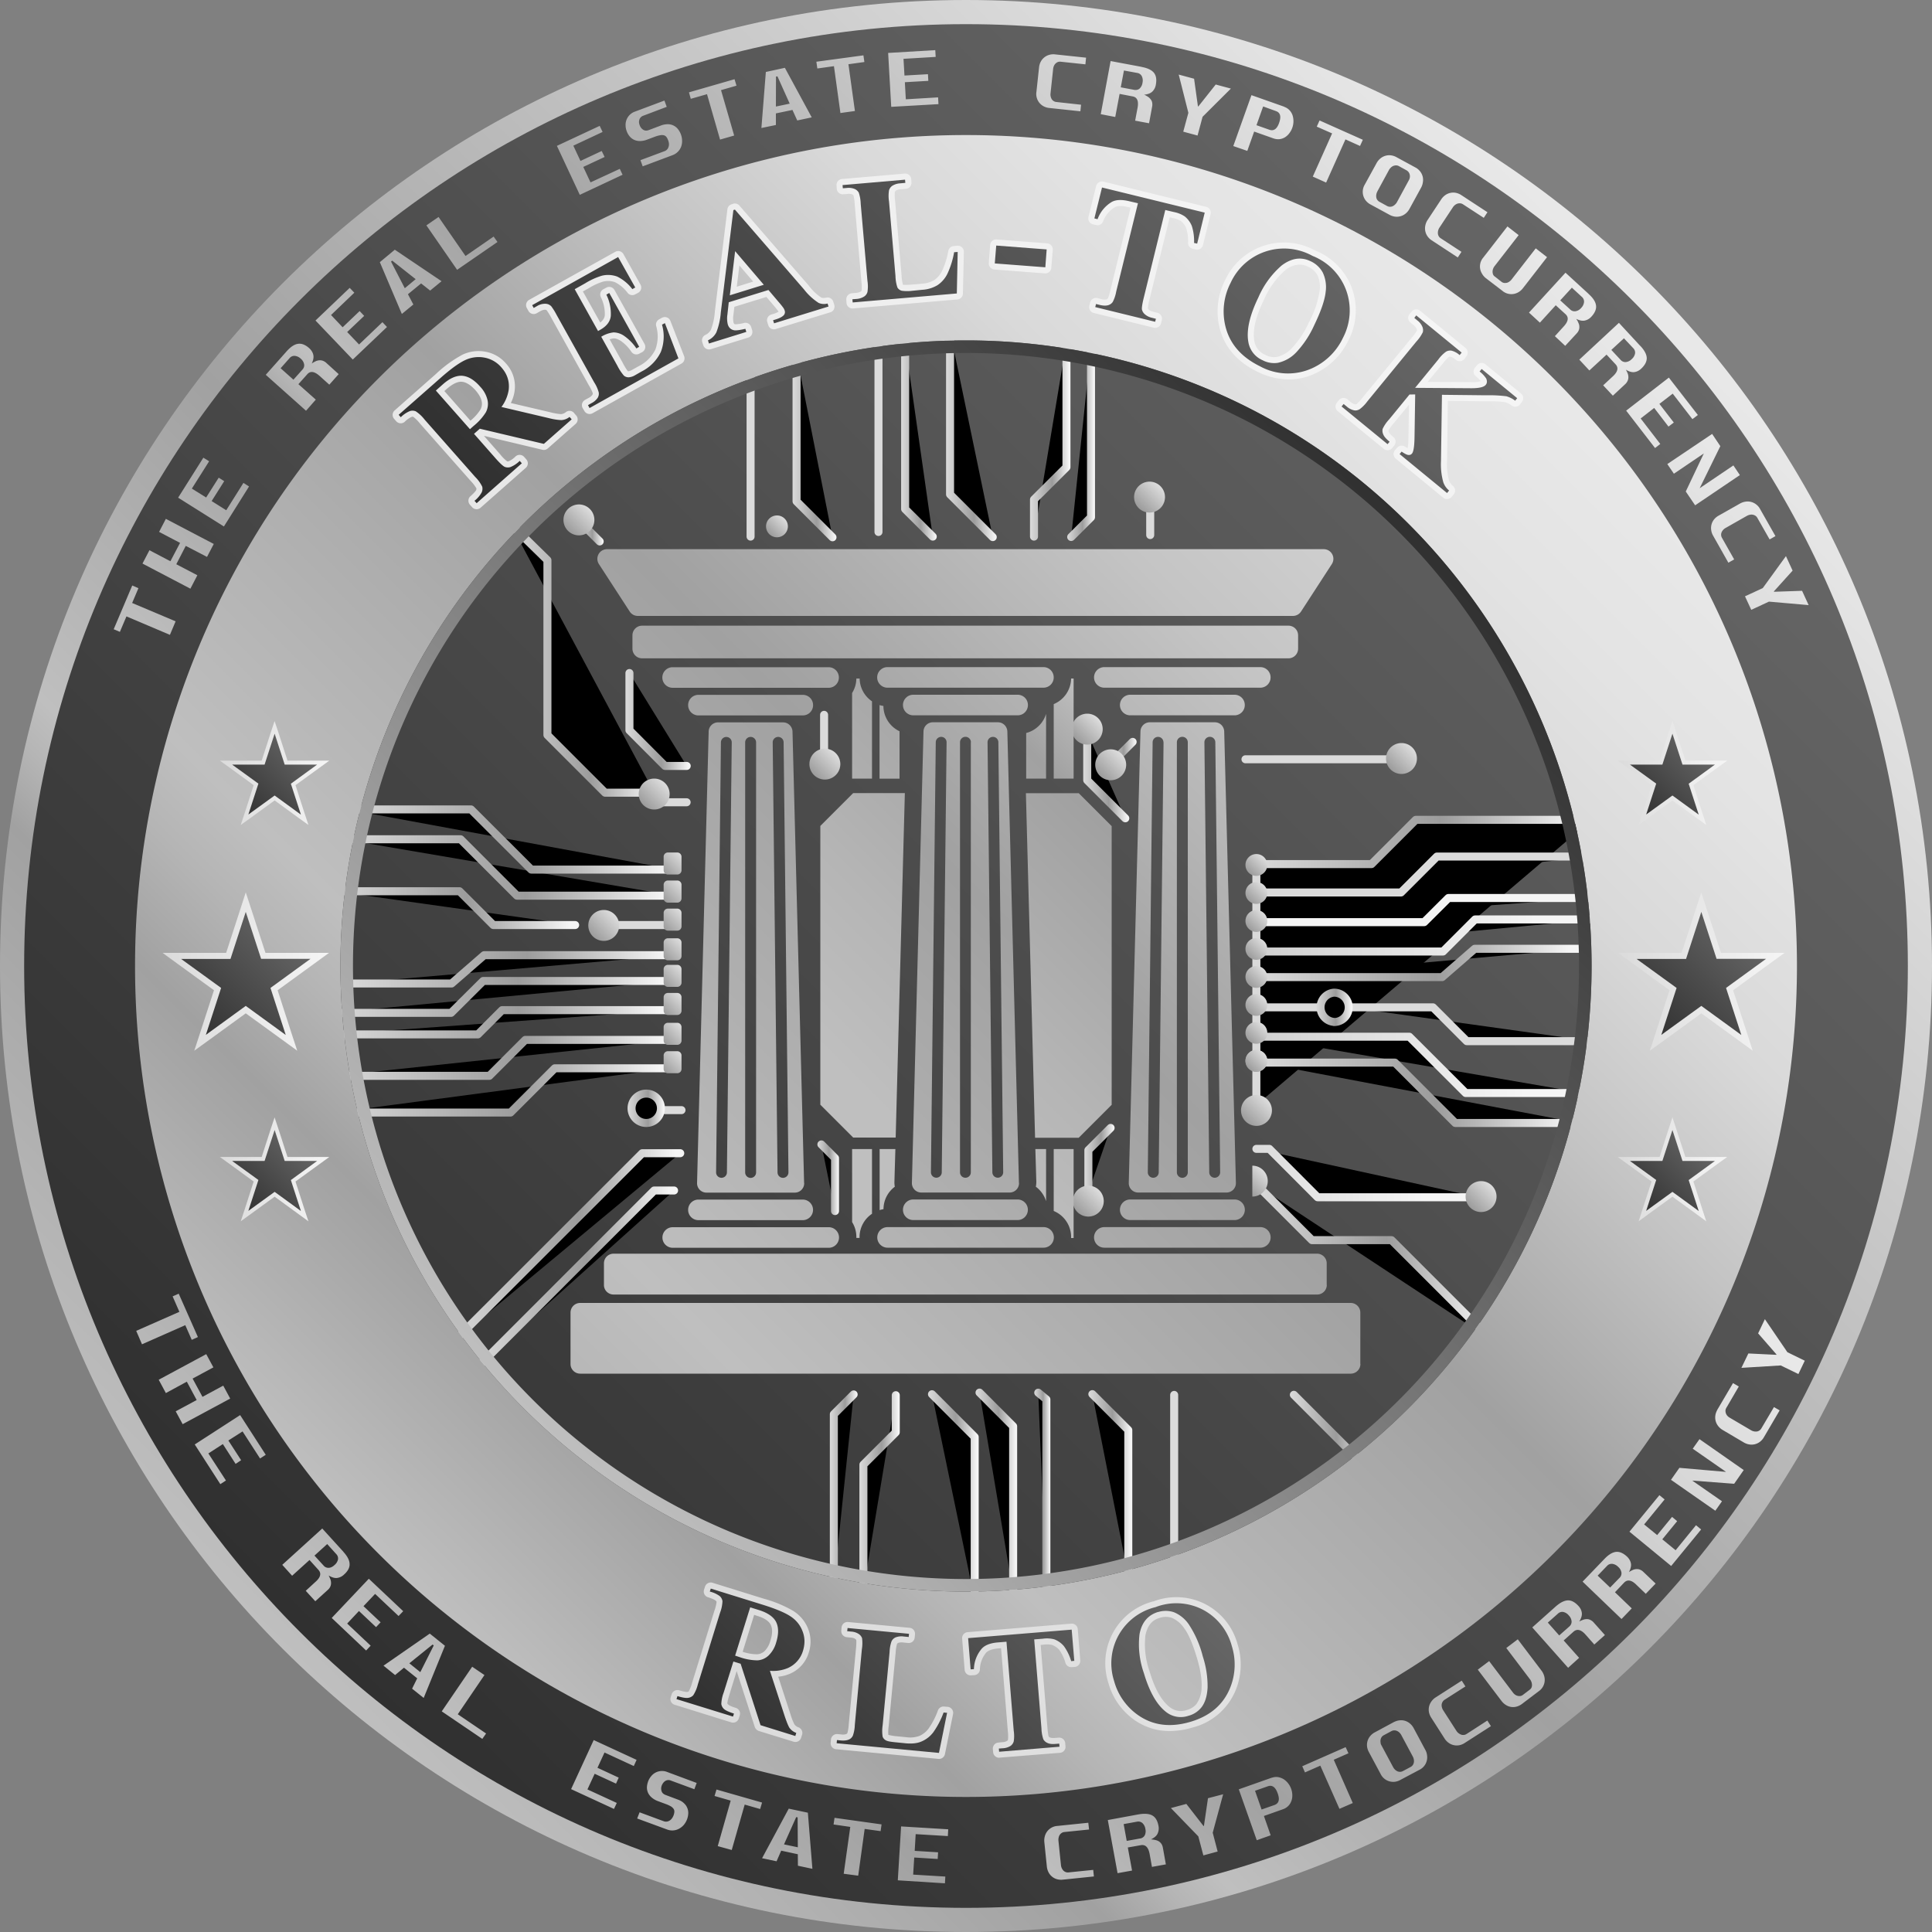
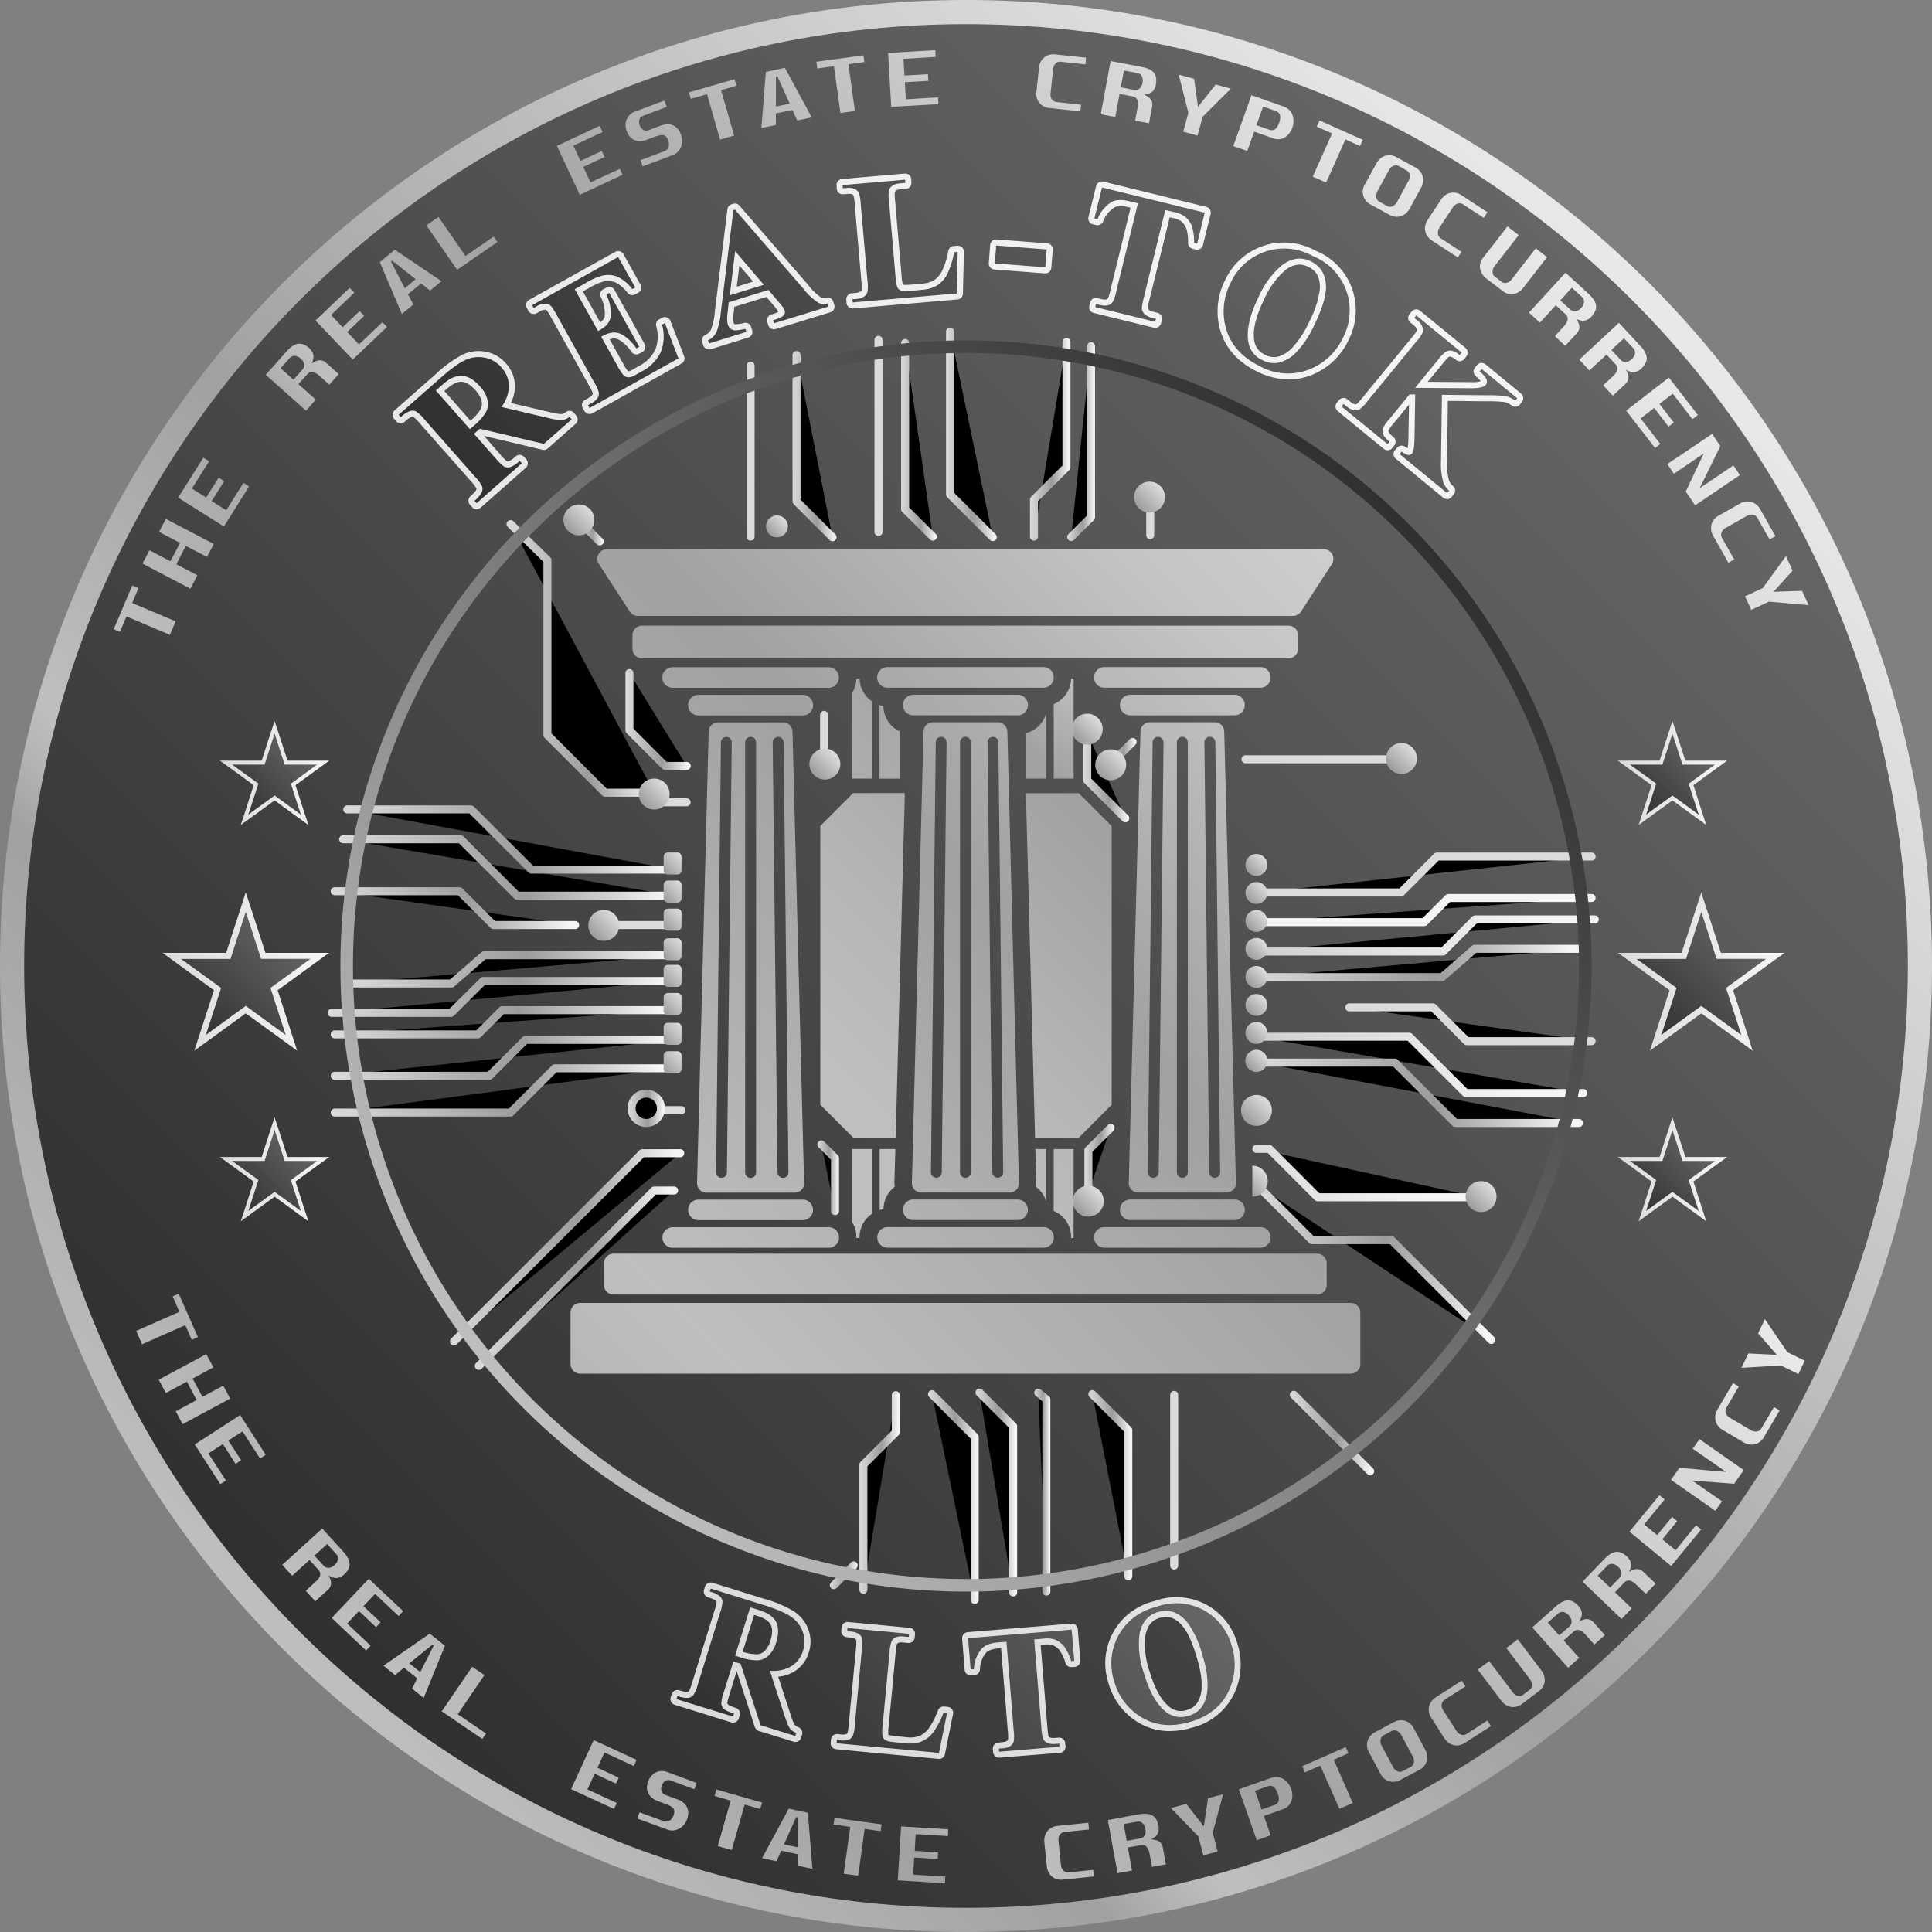
<svg xmlns="http://www.w3.org/2000/svg" width="20" height="20" fill="#000000">
  <rect width="100%" height="100%" fill="#808080" stroke="none" />
  <g clip-path="url(#a)">
    <path fill="url(#b)" d="M10 20c5.523 0 10-4.477 10-10S15.523 0 10 0 0 4.477 0 10s4.477 10 10 10Z" />
    <path fill="url(#c)" d="M10 19.75c5.384 0 9.75-4.366 9.75-9.75 0-5.385-4.366-9.75-9.75-9.75C4.615.25.25 4.615.25 10c0 5.384 4.365 9.75 9.75 9.75Z" />
-     <path stroke="url(#d)" stroke-linecap="round" stroke-linejoin="round" stroke-width=".083" d="M16.476 8.487h-1.82l-.458.458h-1.192v2.495" />
    <path stroke="url(#e)" stroke-linecap="round" stroke-linejoin="round" stroke-width=".083" d="M16.476 8.867h-1.601l-.372.372h-1.456" />
    <path stroke="url(#f)" stroke-linecap="round" stroke-linejoin="round" stroke-width=".083" d="M16.476 9.296h-1.482l-.251.25h-1.737" />
    <path stroke="url(#g)" stroke-linecap="round" stroke-linejoin="round" stroke-width=".083" d="M16.509 9.518H15.27l-.332.332h-1.933" />
    <path stroke="url(#h)" stroke-linecap="round" stroke-linejoin="round" stroke-width=".083" d="M16.346 9.822h-1.08l-.337.293h-1.882" />
    <path stroke="url(#i)" stroke-linecap="round" stroke-linejoin="round" stroke-width=".083" d="M16.476 10.778h-1.292l-.35-.35h-.866" />
-     <path stroke="url(#j)" stroke-linecap="round" stroke-linejoin="round" stroke-width=".083" d="M13.659 10.428h-.612" />
    <path stroke="url(#k)" stroke-linecap="round" stroke-linejoin="round" stroke-width=".083" d="M16.39 11.315h-1.217l-.584-.583h-1.583" />
    <path stroke="url(#l)" stroke-linecap="round" stroke-linejoin="round" stroke-width=".083" d="M16.346 11.625h-1.281L14.44 11h-1.394" />
    <path stroke="url(#m)" stroke-linecap="round" stroke-linejoin="round" stroke-width=".083" d="M3.465 11.517h1.82l.458-.458H6.93" />
    <path stroke="url(#n)" stroke-linecap="round" stroke-linejoin="round" stroke-width=".083" d="M3.465 11.137h1.601l.372-.372h1.54" />
    <path stroke="url(#o)" stroke-linecap="round" stroke-linejoin="round" stroke-width=".083" d="M3.465 10.708h1.482l.251-.251h1.73" />
    <path stroke="url(#p)" stroke-linecap="round" stroke-linejoin="round" stroke-width=".083" d="M3.433 10.485H4.67l.332-.33h1.946" />
    <path stroke="url(#q)" stroke-linecap="round" stroke-linejoin="round" stroke-width=".083" d="M3.595 10.181h1.08l.337-.293h1.965" />
    <path stroke="url(#r)" stroke-linecap="round" stroke-linejoin="round" stroke-width=".083" d="M3.465 9.226h1.292l.35.35h.847" />
    <path stroke="url(#s)" stroke-linecap="round" stroke-linejoin="round" stroke-width=".083" d="M6.389 9.576h.589" />
    <path stroke="url(#t)" stroke-linecap="round" stroke-linejoin="round" stroke-width=".083" d="M6.885 11.492h.17" />
    <path stroke="url(#u)" stroke-linecap="round" stroke-linejoin="round" stroke-width=".083" d="M3.552 8.688h1.216l.584.584h1.626" />
    <path stroke="url(#v)" stroke-linecap="round" stroke-linejoin="round" stroke-width=".083" d="M13.006 11.893h.134l.5.501h1.667" />
    <path stroke="url(#w)" stroke-linecap="round" stroke-linejoin="round" stroke-width=".083" d="M3.595 8.379h1.281l.624.623h1.477" />
    <path stroke="url(#x)" stroke-linecap="round" stroke-linejoin="round" stroke-width=".083" d="m15.438 13.871-1.033-1.033h-.823l-.563-.563" />
    <path stroke="url(#y)" stroke-linecap="round" stroke-linejoin="round" stroke-width=".083" d="m14.184 15.23-.79-.791" />
    <path stroke="url(#z)" stroke-linecap="round" stroke-linejoin="round" stroke-width=".083" d="m4.7 13.886 1.949-1.948h.393" />
    <path stroke="url(#A)" stroke-linecap="round" stroke-linejoin="round" stroke-width=".083" d="m4.957 14.14 1.815-1.816h.206" />
    <path stroke="url(#B)" stroke-linecap="round" stroke-linejoin="round" stroke-width=".083" d="M7.77 3.786v1.769" />
    <path stroke="url(#C)" stroke-linecap="round" stroke-linejoin="round" stroke-width=".083" d="M8.246 3.675V5.19l.372.372" />
    <path stroke="url(#D)" stroke-linecap="round" stroke-linejoin="round" stroke-width=".083" d="M9.835 3.432v1.686l.442.442" />
    <path stroke="url(#E)" stroke-linecap="round" stroke-linejoin="round" stroke-width=".083" d="M9.37 3.55v1.72l.286.285" />
    <path stroke="url(#F)" stroke-linecap="round" stroke-linejoin="round" stroke-width=".083" d="M9.094 3.518v1.989" />
    <path stroke="url(#G)" stroke-linecap="round" stroke-linejoin="round" stroke-width=".083" d="M11.294 3.584v1.77l-.205.205" />
    <path stroke="url(#H)" stroke-linecap="round" stroke-linejoin="round" stroke-width=".083" d="M11.04 3.54v1.296l-.336.335v.384" />
    <path stroke="url(#I)" stroke-linecap="round" stroke-linejoin="round" stroke-width=".083" d="M12.155 16.207V14.44" />
    <path stroke="url(#J)" stroke-linecap="round" stroke-linejoin="round" stroke-width=".083" d="M11.68 16.318v-1.514l-.372-.372" />
    <path stroke="url(#K)" stroke-linecap="round" stroke-linejoin="round" stroke-width=".083" d="M10.09 16.562v-1.686l-.442-.443" />
    <path stroke="url(#L)" stroke-linecap="round" stroke-linejoin="round" stroke-width=".083" d="M10.488 16.485v-1.72l-.348-.349" />
    <path stroke="url(#M)" stroke-linecap="round" stroke-linejoin="round" stroke-width=".083" d="M10.832 16.476v-1.989l-.084-.07" />
-     <path stroke="url(#N)" stroke-linecap="round" stroke-linejoin="round" stroke-width=".083" d="M8.632 16.41v-1.77l.205-.205" />
+     <path stroke="url(#N)" stroke-linecap="round" stroke-linejoin="round" stroke-width=".083" d="M8.632 16.41l.205-.205" />
    <path stroke="url(#O)" stroke-linecap="round" stroke-linejoin="round" stroke-width=".083" d="M8.938 16.457v-1.295l.335-.335v-.384" />
    <path stroke="url(#P)" stroke-linecap="round" stroke-linejoin="round" stroke-width=".083" d="M6.69 11.625a.152.152 0 1 0 0-.304.152.152 0 0 0 0 .304Z" />
-     <path stroke="url(#Q)" stroke-linecap="round" stroke-linejoin="round" stroke-width=".083" d="M13.81 10.58a.152.152 0 1 0 0-.304.152.152 0 0 0 0 .303Z" />
    <path stroke="url(#R)" stroke-linecap="round" stroke-linejoin="round" stroke-width=".083" d="M6.821 8.305h.287" />
    <path stroke="url(#S)" stroke-linecap="round" stroke-linejoin="round" stroke-width=".083" d="M12.893 7.86h1.591" />
    <path stroke="url(#T)" stroke-linecap="round" stroke-linejoin="round" stroke-width=".083" d="M11.907 5.539V5.17" />
    <path stroke="url(#U)" stroke-linecap="round" stroke-linejoin="round" stroke-width=".083" d="M8.531 7.4v.486" />
    <path stroke="url(#V)" stroke-linecap="round" stroke-linejoin="round" stroke-width=".083" d="m11.725 7.68-.215.215" />
    <path stroke="url(#W)" stroke-linecap="round" stroke-linejoin="round" stroke-width=".083" d="M11.255 7.583v.494l.394.394" />
    <path stroke="url(#X)" stroke-linecap="round" stroke-linejoin="round" stroke-width=".083" d="M11.267 12.344v-.438l.23-.23" />
    <path stroke="url(#Y)" stroke-linecap="round" stroke-linejoin="round" stroke-width=".083" d="m5.285 5.425.382.374v1.81l.597.597h.509" />
    <path stroke="url(#Z)" stroke-linecap="round" stroke-linejoin="round" stroke-width=".083" d="M6.516 6.967v.593l.368.369h.225" />
    <path stroke="url(#aa)" stroke-linecap="round" stroke-linejoin="round" stroke-width=".083" d="m6.028 5.425.18.18" />
    <path stroke="url(#ab)" stroke-linecap="round" stroke-linejoin="round" stroke-width=".083" d="m8.503 11.847.141.142v.548" />
    <path fill="url(#ac)" d="M6.25 9.74a.16.16 0 1 0 0-.32.16.16 0 0 0 0 .32Z" />
    <path fill="url(#ad)" d="M6.772 8.38a.16.16 0 1 0 0-.32.16.16 0 0 0 0 .32Z" />
    <path fill="url(#ae)" d="M15.332 12.547a.16.16 0 1 0 0-.32.16.16 0 0 0 0 .32Z" />
    <path fill="url(#af)" d="M14.508 8.012a.16.16 0 1 0 0-.32.16.16 0 0 0 0 .32Z" />
    <path fill="url(#ag)" d="M11.9 5.306a.16.16 0 1 0 0-.32.16.16 0 0 0 0 .32Z" />
    <path fill="url(#ah)" d="M8.043 5.562a.113.113 0 1 0 0-.226.113.113 0 0 0 0 .226Z" />
    <path fill="url(#ai)" d="M5.993 5.542a.16.16 0 1 0 0-.32.16.16 0 0 0 0 .32Z" />
    <path fill="url(#aj)" d="M8.539 8.07a.16.16 0 1 0 0-.32.16.16 0 0 0 0 .32Z" />
    <path fill="url(#ak)" d="M11.498 8.077a.16.16 0 1 0 0-.32.16.16 0 0 0 0 .32Z" />
    <path fill="url(#al)" d="M11.255 7.708a.16.16 0 1 0 0-.32.16.16 0 0 0 0 .32Z" />
    <path fill="url(#am)" d="M13.007 11.655a.16.16 0 1 0 0-.32.16.16 0 0 0 0 .32Z" />
    <path fill="url(#an)" d="M13.006 11.095a.113.113 0 1 0 0-.226.113.113 0 0 0 0 .226Z" />
    <path fill="url(#ao)" d="M13.006 11.095a.113.113 0 1 0 0-.226.113.113 0 0 0 0 .226Z" />
    <path fill="url(#ap)" d="M13.006 10.805a.113.113 0 1 0 0-.226.113.113 0 0 0 0 .226Z" />
    <path fill="url(#aq)" d="M13.006 10.516a.113.113 0 1 0 0-.226.113.113 0 0 0 0 .226Z" />
    <path fill="url(#ar)" d="M13.006 10.226a.113.113 0 1 0 0-.226.113.113 0 0 0 0 .226Z" />
    <path fill="url(#as)" d="M13.006 9.936a.113.113 0 1 0 0-.226.113.113 0 0 0 0 .226Z" />
    <path fill="url(#at)" d="M13.006 9.647a.113.113 0 1 0 0-.226.113.113 0 0 0 0 .226Z" />
    <path fill="url(#au)" d="M13.006 9.357a.113.113 0 1 0 0-.226.113.113 0 0 0 0 .226Z" />
    <path fill="url(#av)" d="M13.006 9.067a.113.113 0 1 0 0-.226.113.113 0 0 0 0 .226Z" />
    <path fill="url(#aw)" d="M11.266 12.594a.16.16 0 1 0 0-.32.16.16 0 0 0 0 .32Z" />
    <path fill="url(#ax)" d="M12.964 12.387a.16.16 0 0 0 .113-.273.16.16 0 0 0-.113-.047v.32Z" />
    <path fill="url(#ay)" d="M7.011 8.825h-.097a.044.044 0 0 0-.044.044v.14c0 .024.02.044.044.044h.097c.025 0 .044-.02.044-.044v-.14a.044.044 0 0 0-.044-.044Z" />
    <path fill="url(#az)" d="M7.011 9.115h-.097a.044.044 0 0 0-.044.045v.14c0 .024.02.044.044.044h.097c.025 0 .044-.02.044-.045v-.14a.044.044 0 0 0-.044-.044Z" />
    <path fill="url(#aA)" d="M7.011 9.406h-.097a.044.044 0 0 0-.044.044v.14c0 .025.02.044.044.044h.097c.025 0 .044-.02.044-.044v-.14a.044.044 0 0 0-.044-.044Z" />
    <path fill="url(#aB)" d="M7.011 9.713h-.097a.044.044 0 0 0-.044.044v.14c0 .025.02.044.044.044h.097c.025 0 .044-.02.044-.044v-.14a.044.044 0 0 0-.044-.044Z" />
    <path fill="url(#aC)" d="M7.011 9.988h-.097a.044.044 0 0 0-.044.044v.14c0 .024.02.044.044.044h.097c.025 0 .044-.02.044-.044v-.14a.044.044 0 0 0-.044-.044Z" />
    <path fill="url(#aD)" d="M7.011 10.279h-.097a.044.044 0 0 0-.044.044v.14c0 .024.02.044.044.044h.097c.025 0 .044-.02.044-.044v-.14a.044.044 0 0 0-.044-.044Z" />
    <path fill="url(#aE)" d="M7.011 10.588h-.097a.044.044 0 0 0-.044.044v.14c0 .024.02.044.044.044h.097c.025 0 .044-.02.044-.044v-.14a.044.044 0 0 0-.044-.044Z" />
    <path fill="url(#aF)" d="M7.011 10.882h-.097a.044.044 0 0 0-.044.044v.14c0 .024.02.044.044.044h.097c.025 0 .044-.02.044-.044v-.14a.044.044 0 0 0-.044-.044Z" />
-     <path fill="url(#aG)" d="M10 1.398a8.602 8.602 0 1 0 0 17.204 8.602 8.602 0 0 0 0-17.204Zm0 15.078a6.476 6.476 0 1 1 0-12.952 6.476 6.476 0 0 1 0 12.952Z" />
    <path fill="url(#aH)" d="M10 3.524a6.476 6.476 0 1 0 0 12.952 6.476 6.476 0 0 0 0-12.952Zm0 12.822a6.346 6.346 0 1 1 0-12.692 6.346 6.346 0 0 1 0 12.692Z" />
    <path fill="url(#aI)" d="M9.027 11.895v.67a.291.291 0 0 0-.129.24v.01h-.033v-.01a.29.29 0 0 0-.044-.154v-.756h.206Zm0-3.835v-.8a.291.291 0 0 1-.128-.236h-.034a.29.29 0 0 1-.044.15v.886h.206Zm.285 0V7.57a.292.292 0 0 1-.167-.262.29.29 0 0 1-.04-.009v.762h.207Zm1.802 0V7.024h-.026a.292.292 0 0 1-.18.265v.771h.206Zm-.285 0v-.67a.292.292 0 0 1-.206.198v.472h.206Zm-1.997.15-.34.34v2.886l.34.34h.44l.095-3.566h-.535Zm1.886 3.685.01.339c0 .017-.002.034-.005.051.05.037.088.09.106.15v-.54h-.11Zm.19 0v.641a.292.292 0 0 1 .18.28h.026v-.921h-.206Zm-1.64 0h-.162v.632a.292.292 0 0 1 .04-.01c0-.094.046-.179.117-.232a.256.256 0 0 1-.004-.051l.01-.34Zm2.24-.46V8.552l-.341-.341h-.547l.095 3.567h.452l.341-.341Z" />
    <path fill="url(#aJ)" d="m17.612 10.452-.473.343.18-.556-.472-.344h.585l.18-.556.181.556h.585l-.473.344.18.556-.473-.343Z" />
    <path fill="url(#aK)" d="m17.612 9.44.158.486h.512l-.414.301.158.487-.414-.301-.414.3.158-.486-.414-.3h.512l.158-.487Zm0-.202-.06.183-.144.443h-.658l.155.113.378.274-.144.443-.06.183.156-.113.377-.274.377.274.155.113-.059-.183-.144-.443.377-.274.156-.113h-.659l-.144-.443-.06-.183Z" />
    <path fill="url(#aL)" d="m17.314 8.26-.311.226.119-.366-.311-.226h.384l.119-.365.119.365h.384l-.311.226.119.366-.311-.226Z" />
    <path fill="url(#aM)" d="m17.313 7.595.104.32h.336l-.272.198.104.32-.272-.198-.272.197.104-.32-.272-.197h.336l.104-.32Zm0-.132-.039.12-.094.291h-.433l.102.074.248.18-.095.292-.039.12.102-.074.248-.18.248.18.102.074-.039-.12-.094-.292.247-.18.103-.074h-.433l-.095-.291-.039-.12Z" />
    <path fill="url(#aN)" d="m17.314 12.363-.311.226.119-.366-.311-.226h.384l.119-.365.119.366h.384l-.311.225.119.366-.311-.226Z" />
    <path fill="url(#aO)" d="m17.313 11.698.104.32h.336l-.272.198.104.32-.272-.198-.272.197.104-.32-.272-.197h.336l.104-.32Zm0-.132-.039.12-.094.291h-.433l.102.074.248.18-.095.292-.039.12.102-.075.248-.18.248.18.102.075-.039-.12-.094-.292.247-.18.103-.074h-.433l-.095-.291-.039-.12Z" />
    <path fill="url(#aP)" d="m2.544 10.452.473.343-.18-.556.473-.344h-.585l-.18-.556-.182.556h-.585l.474.344-.181.556.473-.343Z" />
    <path fill="url(#aQ)" d="m2.544 9.44.159.486h.511l-.414.301.158.487-.414-.301-.413.3.158-.486-.414-.3h.511l.158-.487Zm0-.202-.059.183-.144.443h-.658l.155.113.377.274-.144.443-.06.183.156-.113.377-.274.378.274.155.113-.06-.183-.143-.443.377-.274.155-.113h-.658l-.144-.443-.06-.183Z" />
    <path fill="url(#aR)" d="m2.842 8.26.311.226-.119-.366.311-.226h-.384l-.119-.365-.119.365H2.34l.31.226-.118.366.311-.226Z" />
    <path fill="url(#aS)" d="m2.843 7.595.104.32h.336l-.272.198.104.32-.272-.198-.272.197.104-.32-.272-.197h.336l.104-.32Zm0-.132-.04.12-.094.291h-.433l.103.074.247.18-.094.292-.04.12.103-.074.248-.18.247.18.103.074-.04-.12-.094-.292.248-.18.102-.074h-.433l-.094-.291-.04-.12Z" />
    <path fill="url(#aT)" d="m2.842 12.363.311.226-.119-.366.311-.226h-.384l-.119-.365-.119.366H2.34l.31.225-.118.366.311-.226Z" />
    <path fill="url(#aU)" d="m2.843 11.698.104.32h.336l-.272.198.104.32-.272-.198-.272.197.104-.32-.272-.197h.336l.104-.32Zm0-.132-.04.12-.094.291h-.433l.103.074.247.18-.094.292-.04.12.103-.075.248-.18.247.18.103.075-.04-.12-.094-.292.248-.18.102-.074h-.433l-.094-.291-.04-.12Z" />
    <path fill="url(#aV)" d="m1.369 6.061.064.028-.065.153.45.19-.059.14-.45-.191-.068.16-.064-.027.192-.453Zm.178-.365.217.114.1-.19-.217-.114.07-.135.496.26-.07.134-.22-.114-.098.19.218.114-.072.139-.496-.26.072-.138Zm.558-.958.06.037-.179.283.148.092.13-.205.057.036-.13.206.151.095.178-.283.058.037-.26.414-.474-.298.261-.414Zm.863-1.102c.041-.046.08-.072.118-.077.037-.005.076.01.117.047.02.019.034.041.04.066.006.026.001.056-.016.091a.292.292 0 0 1 .04-.023.112.112 0 0 1 .037-.01.087.087 0 0 1 .036.004.103.103 0 0 1 .036.021l.13.118-.097.109-.1-.09c-.054-.048-.096-.054-.128-.018l-.092.103.18.16-.101.115-.417-.372.217-.244Zm.07.294.093-.104a.064.064 0 0 0 .017-.056.099.099 0 0 0-.035-.057.103.103 0 0 0-.061-.029.064.064 0 0 0-.054.023l-.093.105.132.118Zm.582-.95.048.05-.241.231.12.127.176-.168.047.05-.176.167.123.129.242-.231.047.05-.354.337-.386-.404.354-.338Zm.739-.046-.136.112.056.106-.119.098-.228-.536.155-.129.484.326-.118.097-.094-.074Zm-.169.05.113-.094-.243-.192-.012.01.142.275Zm.35-.738.279.404.291-.201.04.056-.418.288-.318-.46.126-.087Zm1.668-.943.03.063-.303.142.074.158.22-.103.03.062-.221.103.075.16.303-.14.029.061-.443.208-.237-.507.443-.207Zm.67-.262.024.065-.243.092a.063.063 0 0 0-.04.04.077.077 0 0 0-.004.028.1.1 0 0 0 .007.03.087.087 0 0 0 .038.048c.016.01.035.01.055.003L6.84 1.3a.198.198 0 0 1 .07-.014.133.133 0 0 1 .106.048.199.199 0 0 1 .045.123.169.169 0 0 1-.01.062.151.151 0 0 1-.088.087l-.31.116-.023-.064.249-.093a.067.067 0 0 0 .042-.045.085.085 0 0 0 .004-.033.13.13 0 0 0-.009-.036.121.121 0 0 0-.018-.034.05.05 0 0 0-.027-.017.09.09 0 0 0-.037 0 .304.304 0 0 0-.054.015l-.08.03a.212.212 0 0 1-.072.015.147.147 0 0 1-.06-.011.132.132 0 0 1-.048-.035.174.174 0 0 1-.032-.055.179.179 0 0 1-.012-.062.145.145 0 0 1 .098-.142l.304-.114ZM7.604.82l.02.067-.16.046.136.47-.146.042-.135-.47-.168.048-.019-.067.472-.136Zm.6.318-.172.036v.12l-.15.031.046-.58.197-.043.278.513-.15.032-.05-.11Zm-.172-.035.143-.03L8.048.79l-.015.003-.001.31Zm.906-.53.01.069-.165.023.067.484-.15.021-.067-.485-.172.024-.01-.07.487-.066Zm.744-.054.004.07-.333.02.01.173.243-.014.004.069-.243.014.01.177.334-.02.004.07-.489.028-.032-.558.488-.029Zm1.561.077-.007.07-.255-.027a.062.062 0 0 0-.03.003.075.075 0 0 0-.041.041.1.1 0 0 0-.008.031l-.027.253a.096.096 0 0 0 .012.059.065.065 0 0 0 .05.03l.254.028-.007.068-.32-.034a.157.157 0 0 1-.061-.018.144.144 0 0 1-.074-.149L10.756.7a.166.166 0 0 1 .017-.06.143.143 0 0 1 .088-.072.155.155 0 0 1 .062-.005l.32.034Zm.575.097c.06.011.103.031.127.06.024.03.03.071.02.125a.128.128 0 0 1-.035.069c-.019.018-.047.03-.086.033a.293.293 0 0 1 .04.022.112.112 0 0 1 .028.027c.008.01.013.02.015.033a.105.105 0 0 1 0 .041l-.032.173-.144-.027.025-.133c.013-.07-.004-.11-.051-.118L11.59.972l-.045.239-.15-.029.102-.55.32.06Zm-.216.211.138.026c.022.004.041 0 .057-.013a.099.099 0 0 0 .03-.06.103.103 0 0 0-.007-.068.064.064 0 0 0-.047-.034L11.635.73l-.033.174Zm.759-.09.04.287.004.001.18-.227.157.042-.293.292-.052.194-.148-.04.053-.195-.1-.396.159.043Zm.933.292a.136.136 0 0 1 .054.034.148.148 0 0 1 .032.052.202.202 0 0 1-.002.13.204.204 0 0 1-.033.06.165.165 0 0 1-.046.041.138.138 0 0 1-.058.018.15.15 0 0 1-.063-.01l-.195-.069-.071.2-.145-.05.188-.527.34.12Zm-.287.19.133.047c.045.016.079-.007.101-.07.024-.067.013-.107-.032-.123l-.133-.048-.069.194Zm1.101.151-.029.064-.151-.068-.2.447-.138-.062.2-.447-.159-.07.029-.064.448.2Zm.543.286c.02.01.036.024.049.04a.14.14 0 0 1 .03.11.16.16 0 0 1-.018.058l-.122.223a.16.16 0 0 1-.038.046.144.144 0 0 1-.107.033.16.16 0 0 1-.062-.02l-.193-.105a.162.162 0 0 1-.05-.04.145.145 0 0 1-.012-.167l.122-.222a.165.165 0 0 1 .039-.048.143.143 0 0 1 .109-.033.16.16 0 0 1 .06.02l.193.105Zm-.393.25a.098.098 0 0 0-.011.059.064.064 0 0 0 .033.047l.078.043a.065.065 0 0 0 .058.003.087.087 0 0 0 .025-.017.1.1 0 0 0 .02-.025l.121-.223c.006-.01.01-.02.012-.03a.079.079 0 0 0 0-.03.068.068 0 0 0-.034-.047l-.078-.043a.061.061 0 0 0-.03-.008c-.009 0-.018.002-.027.005a.08.08 0 0 0-.026.017.101.101 0 0 0-.02.025l-.121.223Zm1.14.214-.038.058-.215-.14a.062.062 0 0 0-.028-.01c-.01-.001-.02 0-.029.003a.08.08 0 0 0-.026.014.1.1 0 0 0-.022.024l-.14.212a.098.098 0 0 0-.015.059.064.064 0 0 0 .03.05l.214.14-.038.058-.27-.177a.159.159 0 0 1-.045-.044.143.143 0 0 1-.021-.11.16.16 0 0 1 .023-.056l.14-.212a.166.166 0 0 1 .042-.045.143.143 0 0 1 .11-.025c.02.004.04.012.058.024l.27.177Zm.323.237-.25.322a.1.1 0 0 0-.015.028.087.087 0 0 0-.005.029c0 .01.002.019.005.028.004.009.01.017.02.023l.067.053a.06.06 0 0 0 .027.012c.01.001.019 0 .028-.001a.087.087 0 0 0 .027-.013.1.1 0 0 0 .023-.022l.25-.322.117.091-.25.322a.16.16 0 0 1-.045.04.143.143 0 0 1-.168-.014l-.17-.13a.163.163 0 0 1-.042-.05.141.141 0 0 1 .015-.164l.25-.322.116.09Zm.725.61c.046.041.071.08.076.118.005.037-.011.076-.048.116a.128.128 0 0 1-.067.04c-.025.006-.055 0-.09-.017.01.014.017.027.022.04.006.013.01.025.01.037a.087.087 0 0 1-.004.036.104.104 0 0 1-.022.036l-.12.13-.107-.1.091-.1c.048-.052.055-.094.02-.127l-.102-.093-.164.18-.113-.104.378-.413.24.22Zm-.295.065.104.095a.064.064 0 0 0 .055.018.099.099 0 0 0 .058-.034.102.102 0 0 0 .03-.062.064.064 0 0 0-.023-.053l-.103-.095-.12.131Zm.83.472c.042.045.064.086.066.124.001.037-.018.075-.058.112a.128.128 0 0 1-.07.035c-.025.003-.055-.005-.088-.025a.289.289 0 0 1 .02.042.113.113 0 0 1 .006.038.088.088 0 0 1-.008.035.102.102 0 0 1-.024.034l-.129.12-.1-.107.1-.093c.052-.048.061-.09.028-.125l-.093-.1-.178.164-.104-.112.41-.381.221.239Zm-.3.042.096.103a.064.064 0 0 0 .054.022.099.099 0 0 0 .06-.03.103.103 0 0 0 .035-.058.064.064 0 0 0-.019-.056l-.096-.102-.13.12Zm.895.673-.056.043-.204-.264-.138.106.149.193-.055.042-.148-.193-.14.109.203.264-.054.042-.299-.387.442-.342.3.387Zm.233.322-.214.436.349-.236.067.1-.463.313-.097-.143.187-.394-.31.21-.068-.1.464-.312.085.127Zm.57.932-.06.034-.127-.223a.062.062 0 0 0-.02-.022.075.075 0 0 0-.058-.01.102.102 0 0 0-.03.011l-.22.125a.096.096 0 0 0-.042.045.065.065 0 0 0 .004.058l.126.223-.06.034-.158-.28a.156.156 0 0 1-.02-.06.143.143 0 0 1 .03-.108.16.16 0 0 1 .047-.039l.221-.125a.165.165 0 0 1 .058-.02.143.143 0 0 1 .11.029c.016.012.03.028.04.047l.159.28Zm.178.357-.194.215.002.004.29-.01.068.148-.411-.036-.183.085-.065-.14.184-.085.24-.331.069.15Z" />
    <path fill="url(#aW)" d="m2.049 13.841-.064.029-.067-.152-.448.198-.06-.139.447-.197-.07-.16.063-.028.199.45Zm.16.314-.215.116.102.189.215-.116.072.134-.492.265-.072-.133.217-.117-.102-.19-.217.118-.074-.138.492-.265.074.137Zm.542.905-.059.038-.181-.28-.147.094.132.204-.057.038-.132-.205-.15.097.182.28-.058.038-.265-.411.47-.304.265.411Zm.804 1.005c.042.046.063.087.064.125.002.037-.018.075-.059.111a.127.127 0 0 1-.07.034c-.025.003-.055-.005-.088-.026.008.015.014.03.019.042a.114.114 0 0 1 .006.039.087.087 0 0 1-.008.035.103.103 0 0 1-.025.033l-.13.118-.099-.108.1-.092c.054-.047.064-.089.031-.125l-.092-.102-.18.163-.102-.113.414-.376.22.242Zm-.3.038.095.104a.064.064 0 0 0 .053.023c.02-.001.04-.01.06-.029a.103.103 0 0 0 .036-.058.064.064 0 0 0-.018-.055l-.094-.104-.132.12Zm.919.576-.048.05-.243-.229-.12.127.177.167-.047.05-.177-.167-.122.13.243.229-.047.05-.356-.337.384-.406.356.336Zm.145.695-.137-.11-.092.076-.12-.097.479-.332.157.126-.22.54-.12-.096.053-.107Zm-.082-.156.114.092.139-.276-.012-.01-.24.194Zm.778.122-.276.406.293.199-.039.056-.42-.285.315-.462.127.086Zm1.575.878-.029.064-.303-.14-.073.158.22.102-.028.062-.221-.102-.075.162.304.14-.029.062-.444-.205.234-.508.444.205Zm.622.239-.024.065-.244-.09a.062.062 0 0 0-.056.004.076.076 0 0 0-.022.02.102.102 0 0 0-.015.026.087.087 0 0 0-.002.061c.006.018.02.03.04.038l.125.047c.025.009.046.02.062.035.017.015.029.03.037.049a.133.133 0 0 1 .012.057.2.2 0 0 1-.046.122.17.17 0 0 1-.05.04.147.147 0 0 1-.123.008l-.31-.114.025-.064.249.092a.068.068 0 0 0 .061-.006.086.086 0 0 0 .024-.022.132.132 0 0 0 .026-.07.05.05 0 0 0-.009-.031.092.092 0 0 0-.028-.025.309.309 0 0 0-.05-.023l-.081-.03a.21.21 0 0 1-.064-.036.148.148 0 0 1-.039-.048.132.132 0 0 1-.013-.057c0-.02.004-.04.012-.063a.18.18 0 0 1 .032-.055.144.144 0 0 1 .167-.043l.304.113Zm.677.203-.02.067-.16-.046-.134.47-.145-.04.134-.471-.167-.048.02-.067.472.135Zm.37.535-.172-.037-.048.11-.15-.032.276-.513.198.042.047.581-.15-.032-.001-.12Zm-.143-.102.143.03-.002-.31-.015-.002-.126.282Zm1.01-.207-.01.07-.165-.023-.067.484-.15-.02.068-.485-.173-.025.01-.069.487.068Zm.69.051-.004.07-.333-.02-.01.173.242.015-.004.069-.243-.015-.011.177.333.02-.004.07-.488-.031.034-.558.489.03Zm1.45-.068.008.07-.255.026a.063.063 0 0 0-.029.01.073.073 0 0 0-.02.02.08.08 0 0 0-.011.028.102.102 0 0 0-.002.032l.026.253a.098.098 0 0 0 .024.055.065.065 0 0 0 .024.016c.01.004.02.005.031.004l.255-.026.007.068-.32.033a.159.159 0 0 1-.064-.005.142.142 0 0 1-.086-.072.162.162 0 0 1-.017-.058l-.026-.253a.167.167 0 0 1 .005-.061.144.144 0 0 1 .13-.107l.32-.033Zm.523-.087c.06-.01.107-.007.14.012.033.018.054.055.064.109a.128.128 0 0 1-.009.077c-.01.024-.034.044-.069.061a.284.284 0 0 1 .046.007.114.114 0 0 1 .036.014c.01.007.019.015.026.026.007.01.012.023.015.039l.031.173-.144.026-.024-.133c-.013-.07-.043-.1-.09-.092l-.136.024.044.239-.15.027-.101-.55.32-.059Zm-.126.275.138-.025A.064.064 0 0 0 11.85 19a.098.098 0 0 0 .007-.066.102.102 0 0 0-.03-.061.064.064 0 0 0-.057-.015l-.138.025.032.175Zm.618-.383.178.229.004-.001.042-.287.157-.041-.108.398.051.195-.148.04-.052-.197-.284-.293.16-.043Zm.883-.27a.136.136 0 0 1 .063-.008c.02.003.04.01.058.02a.2.2 0 0 1 .081.102.204.204 0 0 1 .012.069.163.163 0 0 1-.011.06.139.139 0 0 1-.088.083l-.195.069.07.2-.144.051-.186-.527.34-.12Zm-.104.328.134-.047c.044-.016.056-.055.033-.119-.023-.066-.057-.09-.101-.075l-.134.047.068.194Zm.87-.646.029.064-.152.067.197.448-.138.06-.198-.447-.159.07-.028-.064.45-.198Zm.497-.258c.02-.01.04-.017.06-.019a.14.14 0 0 1 .11.034.161.161 0 0 1 .038.048l.12.224c.01.018.016.037.018.057a.144.144 0 0 1-.081.15l-.194.103a.16.16 0 0 1-.06.02.145.145 0 0 1-.146-.081l-.12-.224a.164.164 0 0 1-.02-.058.143.143 0 0 1 .032-.11.16.16 0 0 1 .05-.04l.193-.104Zm-.005.466a.099.099 0 0 0 .043.042.065.065 0 0 0 .058-.002l.079-.042a.064.064 0 0 0 .034-.047.085.085 0 0 0 0-.03.101.101 0 0 0-.01-.03l-.12-.224a.107.107 0 0 0-.02-.026.081.081 0 0 0-.026-.017.065.065 0 0 0-.057.003l-.078.042a.062.062 0 0 0-.023.02.079.079 0 0 0-.01.057c0 .01.004.02.01.03l.12.224Zm.71-.896.038.06-.216.138a.062.062 0 0 0-.02.021.074.074 0 0 0-.01.028.08.08 0 0 0 .003.03c.002.01.007.02.013.03l.137.213a.096.096 0 0 0 .047.038c.009.004.019.005.028.004.01 0 .02-.004.03-.01l.215-.139.037.058-.271.174a.158.158 0 0 1-.059.024.143.143 0 0 1-.109-.026.162.162 0 0 1-.041-.044l-.137-.214a.166.166 0 0 1-.024-.056.143.143 0 0 1 .023-.111.157.157 0 0 1 .045-.044l.271-.174Zm.283-.203.246.325a.1.1 0 0 0 .023.023c.008.006.017.01.026.012a.07.07 0 0 0 .029.002.06.06 0 0 0 .028-.013l.067-.051a.06.06 0 0 0 .02-.023.07.07 0 0 0 .005-.028.1.1 0 0 0-.02-.057l-.246-.325.119-.09.246.325a.162.162 0 0 1 .027.054.143.143 0 0 1-.058.16l-.17.129a.164.164 0 0 1-.058.029.138.138 0 0 1-.11-.017.167.167 0 0 1-.045-.041l-.246-.325.117-.088Zm.69-.565c.047-.041.089-.062.126-.063.038-.001.075.02.111.06.019.021.03.045.033.07.003.026-.006.056-.027.089a.302.302 0 0 1 .043-.019.112.112 0 0 1 .038-.006c.012 0 .024.003.035.009a.103.103 0 0 1 .033.025l.117.131-.11.098-.09-.102c-.047-.053-.089-.063-.125-.031l-.102.091.16.18-.114.103-.371-.418.243-.217Zm.036.3.105-.093a.065.065 0 0 0 .023-.053.1.1 0 0 0-.028-.06.103.103 0 0 0-.058-.037.064.064 0 0 0-.055.017l-.105.093.118.133Zm.468-.792c.043-.045.083-.069.12-.073.037-.004.076.013.116.051.02.02.033.042.038.068.005.025-.002.055-.02.09a.288.288 0 0 1 .04-.022.112.112 0 0 1 .039-.009c.012 0 .024.001.035.006a.103.103 0 0 1 .035.023l.127.121-.102.106-.098-.094c-.05-.05-.093-.056-.126-.022l-.095.1.174.167-.106.11-.403-.387.226-.235Zm.059.296.097-.1a.064.064 0 0 0 .02-.056.099.099 0 0 0-.034-.058.103.103 0 0 0-.06-.031.064.064 0 0 0-.054.02l-.098.102.129.123Zm.51-.956.054.044-.212.259.135.11.154-.188.053.044-.154.188.138.113.211-.259.053.044-.31.378-.432-.355.31-.378Zm.207-.283.483.042-.345-.24.07-.099.458.32-.099.142-.434-.033.308.214-.069.098-.459-.32.087-.124Zm.555-.877.06.035-.129.221a.06.06 0 0 0-.009.029.079.079 0 0 0 .02.054.102.102 0 0 0 .026.02l.219.129a.096.096 0 0 0 .059.013.065.065 0 0 0 .048-.033l.13-.22.059.034-.163.278a.156.156 0 0 1-.042.048.142.142 0 0 1-.108.027.16.16 0 0 1-.057-.02l-.22-.13a.163.163 0 0 1-.046-.04.143.143 0 0 1-.03-.108c.002-.02.01-.04.02-.06l.163-.277Zm.159-.307.289.014.002-.004-.19-.218.07-.147.233.342.18.088-.066.138-.183-.089-.407.025.072-.149Z" />
    <path fill="url(#aX)" d="M8.632 3.202a.062.062 0 0 0 .004-.047l-.01-.032a.062.062 0 0 0-.073-.042c-.015.003-.037.006-.052-.001a.534.534 0 0 1-.13-.125l-.716-.826a.062.062 0 0 0-.065-.02l-.017.006a.062.062 0 0 0-.043.052L7.4 3.226a.643.643 0 0 1-.04.186.12.12 0 0 1-.058.055.062.062 0 0 0-.032.075l.01.031a.062.062 0 0 0 .077.042l.388-.12a.062.062 0 0 0 .041-.078l-.01-.032a.062.062 0 0 0-.073-.042.374.374 0 0 1-.093.014c-.007-.001-.012-.004-.016-.017a.2.2 0 0 1-.002-.076l.01-.088.332-.102.08.094a1.203 1.203 0 0 1 .046.058.21.21 0 0 1-.052.023l-.023.007a.062.062 0 0 0-.042.078l.01.032c.01.033.045.051.078.04l.564-.173a.062.062 0 0 0 .037-.03Zm-.978-.454.143.167-.17.053.027-.22Zm2.597.02a.062.062 0 0 1-.015-.046l.014-.185a.062.062 0 0 1 .067-.058l.523.04a.063.063 0 0 1 .058.068l-.015.186a.062.062 0 0 1-.067.057l-.523-.04a.063.063 0 0 1-.042-.022Zm-3.197.996-.92.514a.063.063 0 0 1-.085-.024l-.017-.029a.062.062 0 0 1 .024-.085l.036-.02a.108.108 0 0 0 .042-.035v-.002c.002-.002.003-.006.002-.014a.433.433 0 0 0-.04-.08l-.39-.701a.749.749 0 0 0-.045-.074.022.022 0 0 0-.013-.007h-.002c-.014-.002-.033.003-.056.016l-.035.02a.062.062 0 0 1-.085-.025l-.016-.029a.062.062 0 0 1 .024-.085l.891-.497a.062.062 0 0 1 .085.024l.176.315a.062.062 0 0 1-.024.085l-.03.016a.062.062 0 0 1-.078-.014.374.374 0 0 0-.132-.112.213.213 0 0 0-.122-.006.64.64 0 0 0-.155.072l-.055.03.18.322c.042-.033.046-.065.047-.077a.392.392 0 0 0-.042-.188.062.062 0 0 1 .027-.08l.03-.016a.062.062 0 0 1 .085.024l.311.558a.062.062 0 0 1-.024.085l-.03.016a.062.062 0 0 1-.081-.018.42.42 0 0 0-.106-.111c-.03-.02-.057-.03-.077-.029a.147.147 0 0 0-.043.01l.135.242a.59.59 0 0 0 .053.087.017.017 0 0 0 .008.001s.011 0 .04-.016l.064-.036a.38.38 0 0 0 .173-.172.383.383 0 0 0 .009-.243.062.062 0 0 1 .03-.07l.029-.016a.062.062 0 0 1 .088.032l.142.365a.062.062 0 0 1-.028.077Zm-1.112.51a.062.062 0 0 0-.085-.007.09.09 0 0 1-.05.02.61.61 0 0 1-.109-.019l-.41-.096a.398.398 0 0 0 .04-.13.35.35 0 0 0-.09-.279.365.365 0 0 0-.212-.122.389.389 0 0 0-.237.03 1.28 1.28 0 0 0-.278.202l-.425.375a.062.062 0 0 0-.006.088l.022.025a.062.062 0 0 0 .088.005.237.237 0 0 1 .07-.05.032.032 0 0 1 .018-.001.41.41 0 0 1 .07.07l.524.593a.415.415 0 0 1 .06.078.037.037 0 0 1-.003.018s-.008.018-.059.063a.062.062 0 0 0-.005.088l.022.025a.062.062 0 0 0 .088.006l.468-.413a.062.062 0 0 0 .005-.088l-.022-.025a.063.063 0 0 0-.088-.006.237.237 0 0 1-.07.05.031.031 0 0 1-.018.002.411.411 0 0 1-.07-.07l-.17-.194.605.144c.02.005.04 0 .056-.014l.288-.254a.062.062 0 0 0 .005-.088l-.022-.025Zm-1.317-.248c.06-.052.112-.077.156-.074.045.004.093.034.143.09.034.04.055.077.062.111a.125.125 0 0 1-.012.086.48.48 0 0 1-.104.116l-.27-.307.025-.022Zm9.372-1.037a.67.67 0 0 0-.383-.396.671.671 0 0 0-.932.308.71.71 0 0 0-.06.48c.047.204.179.361.393.466a.745.745 0 0 0 .328.081.637.637 0 0 0 .286-.069.714.714 0 0 0 .33-.336.674.674 0 0 0 .038-.534Zm-.914.117a.86.86 0 0 1 .222-.309.248.248 0 0 1 .148-.058c.03 0 .06.008.09.023.044.02.075.05.096.088a.295.295 0 0 1 .021.167 1.049 1.049 0 0 1-.112.324.97.97 0 0 1-.172.26.311.311 0 0 1-.158.094.195.195 0 0 1-.121-.022.187.187 0 0 1-.112-.143c-.02-.108.013-.25.098-.424Zm-1.14.286-.62-.152a.062.062 0 0 1-.046-.076l.008-.032a.062.062 0 0 1 .076-.046l.039.01a.108.108 0 0 0 .055.003h.002l.012-.01a.452.452 0 0 0 .026-.086l.209-.853-.025-.006c-.063-.016-.111-.015-.14.002a.287.287 0 0 0-.12.147.062.062 0 0 1-.072.037l-.033-.008a.062.062 0 0 1-.046-.076l.079-.32a.063.063 0 0 1 .075-.046l1.064.261a.062.062 0 0 1 .046.076l-.079.32a.062.062 0 0 1-.075.046l-.032-.008a.062.062 0 0 1-.047-.06.454.454 0 0 0-.019-.152.184.184 0 0 0-.056-.075.255.255 0 0 0-.087-.032l-.028-.007-.21.853a.456.456 0 0 0-.016.091c0 .002.003.007.011.015.005.005.018.013.047.02l.04.01a.062.062 0 0 1 .046.076l-.008.032a.062.062 0 0 1-.076.046Zm3.811.77-.02.026a.062.062 0 0 1-.085.01.205.205 0 0 0-.07-.035 1.305 1.305 0 0 0-.195-.009l-.396-.004-.008.624a.616.616 0 0 0 .02.198.129.129 0 0 0 .04.058.062.062 0 0 1 .009.088l-.021.025a.062.062 0 0 1-.088.009l-.49-.403a.062.062 0 0 1-.01-.088l.022-.025a.062.062 0 0 1 .083-.012l.027.016a.631.631 0 0 0 .008-.108l.006-.343-.158.192a.453.453 0 0 0-.055.076c0 .002 0 .008.004.017.002.003.01.02.047.05.027.022.03.061.009.088l-.021.026a.062.062 0 0 1-.088.008l-.476-.39a.062.062 0 0 1-.008-.088l.02-.025a.063.063 0 0 1 .089-.009l.031.026a.108.108 0 0 0 .05.026c.003 0 .007 0 .014-.004a.434.434 0 0 0 .061-.066l.509-.62a.464.464 0 0 0 .055-.075c0-.002 0-.007-.004-.017a.102.102 0 0 0-.033-.04l-.031-.025a.062.062 0 0 1-.009-.088l.021-.025a.062.062 0 0 1 .088-.009l.47.385c.026.022.03.061.008.088l-.02.026a.062.062 0 0 1-.089.008c-.032-.026-.05-.031-.056-.032-.005-.001-.012.001-.016.003a.417.417 0 0 0-.06.066l-.159.192.451.003a.278.278 0 0 0 .099-.01.37.37 0 0 0-.053-.053.062.062 0 0 1-.007-.087l.02-.025a.062.062 0 0 1 .089-.009l.368.302c.026.022.03.061.008.088ZM9.968 3.039a.062.062 0 0 1-.057.061l-1.08.093a.062.062 0 0 1-.068-.057l-.002-.033a.062.062 0 0 1 .057-.067l.04-.004a.108.108 0 0 0 .055-.016c.002-.001.005-.005.007-.013a.432.432 0 0 0-.003-.09l-.069-.798a.467.467 0 0 0-.013-.093.042.042 0 0 0-.014-.01.101.101 0 0 0-.05-.004l-.041.003a.062.062 0 0 1-.068-.056L8.66 1.92a.062.062 0 0 1 .057-.067l.648-.056a.062.062 0 0 1 .068.057l.002.033a.062.062 0 0 1-.056.068l-.053.004a.108.108 0 0 0-.055.016l-.008.014a.44.44 0 0 0 .003.089l.067.774a.393.393 0 0 0 .014.094l.006.003c.003 0 .023.002.088-.003l.101-.009a.285.285 0 0 0 .13-.038.242.242 0 0 0 .08-.094.821.821 0 0 0 .065-.208.062.062 0 0 1 .056-.05l.037-.003a.062.062 0 0 1 .068.064l-.01.43Zm2.517 13.571a.66.66 0 0 0-.54-.034.66.66 0 0 0-.472.842.698.698 0 0 0 .274.39c.109.074.23.112.362.112a.823.823 0 0 0 .233-.036.655.655 0 0 0 .454-.398.702.702 0 0 0 .016-.463.663.663 0 0 0-.327-.413Zm-.375 1.063c-.085-.065-.156-.19-.21-.372a.842.842 0 0 1-.043-.37c.02-.1.066-.16.149-.183a.194.194 0 0 1 .127.001.29.29 0 0 1 .125.106c.046.06.09.165.133.309.036.12.052.222.048.302a.305.305 0 0 1-.052.172.19.19 0 0 1-.102.064.183.183 0 0 1-.175-.029Zm-2.3-.004-.036-.003a.062.062 0 0 0-.064.039.806.806 0 0 1-.098.19.236.236 0 0 1-.094.075.278.278 0 0 1-.132.014l-.1-.01a.486.486 0 0 1-.09-.015.421.421 0 0 1 .004-.093l.072-.76a.437.437 0 0 1 .013-.086c.003-.007.007-.01.009-.01l.002-.002a.105.105 0 0 1 .053-.005l.052.005a.062.062 0 0 0 .068-.056l.003-.033a.062.062 0 0 0-.056-.068l-.636-.06a.062.062 0 0 0-.068.056l-.003.033a.063.063 0 0 0 .056.068l.04.004c.029.002.042.01.047.013l.012.011c0 .005.003.027-.003.091l-.075.785a.432.432 0 0 1-.013.086c-.003.006-.006.01-.008.01l-.002.002a.105.105 0 0 1-.053.005l-.04-.004a.063.063 0 0 0-.068.056l-.003.033a.062.062 0 0 0 .056.068l1.06.1a.062.062 0 0 0 .067-.05l.084-.414a.063.063 0 0 0-.056-.075Zm-1.59-.988a1.255 1.255 0 0 0-.312-.131l-.531-.165a.062.062 0 0 0-.079.041l-.01.031a.062.062 0 0 0 .042.078c.063.02.077.033.078.034a.03.03 0 0 1 .01.013.407.407 0 0 1-.023.094l-.23.743a.412.412 0 0 1-.035.09.035.035 0 0 1-.016.006c-.001 0-.02.002-.083-.017a.063.063 0 0 0-.078.041l-.01.031a.062.062 0 0 0 .042.078l.585.182a.062.062 0 0 0 .078-.041l.01-.031a.062.062 0 0 0-.041-.078c-.064-.02-.078-.033-.078-.034a.03.03 0 0 1-.01-.013c0-.005.002-.026.023-.094l.074-.24.188.58c.007.018.022.033.041.04l.36.111a.063.063 0 0 0 .048-.004.063.063 0 0 0 .03-.037l.01-.031a.062.062 0 0 0-.038-.077.088.088 0 0 1-.041-.03.576.576 0 0 1-.04-.102l-.128-.392a.39.39 0 0 0 .127-.033.344.344 0 0 0 .19-.219.36.36 0 0 0-.006-.24.383.383 0 0 0-.148-.184Zm-.413.036.03.01c.074.022.121.053.141.092.02.039.02.094-.003.165a.239.239 0 0 1-.06.108.121.121 0 0 1-.078.033.465.465 0 0 1-.149-.026l.119-.382Zm3.376.471a.063.063 0 0 1-.057.068l-.032.002a.062.062 0 0 1-.064-.042.442.442 0 0 0-.064-.136.178.178 0 0 0-.076-.052.247.247 0 0 0-.09-.002l-.027.002.07.859c.006.064.011.085.013.09a.04.04 0 0 0 .014.01c.006.002.02.006.05.004l.04-.003a.062.062 0 0 1 .067.057l.003.032a.062.062 0 0 1-.057.068l-.625.05-.005.001a.062.062 0 0 1-.062-.057l-.003-.033a.062.062 0 0 1 .057-.067l.04-.004a.104.104 0 0 0 .053-.015c.002-.001.004-.005.007-.012a.437.437 0 0 0-.002-.087l-.07-.859-.025.002c-.062.005-.107.02-.13.045a.28.28 0 0 0-.064.174.062.062 0 0 1-.057.058l-.033.002a.062.062 0 0 1-.068-.057l-.026-.323a.062.062 0 0 1 .057-.067l1.072-.088a.062.062 0 0 1 .068.057l.026.323Z" />
    <path fill="url(#aY)" d="m4.907 4.491.226.257c.044.049.074.077.092.085a.089.089 0 0 0 .059.002.288.288 0 0 0 .096-.064l.022.025-.468.413-.022-.025a.28.28 0 0 0 .075-.088.092.092 0 0 0 .005-.058.372.372 0 0 0-.073-.101l-.524-.594a.378.378 0 0 0-.091-.085.089.089 0 0 0-.06-.003.288.288 0 0 0-.095.064l-.022-.025.425-.374c.11-.098.198-.162.263-.192a.326.326 0 0 1 .2-.026.303.303 0 0 1 .176.102c.06.068.085.145.075.232a.401.401 0 0 1-.075.177l.493.116a.624.624 0 0 0 .127.02.152.152 0 0 0 .085-.033l.022.025-.288.254-.663-.157-.06.053Zm-.395-.448.353.4.038-.034a.573.573 0 0 0 .126-.14.186.186 0 0 0 .018-.127.303.303 0 0 0-.077-.14c-.061-.07-.123-.107-.185-.112-.062-.004-.129.025-.201.089l-.072.064Zm1.437-1.05.242.434.021-.012c.068-.038.105-.086.111-.145a.448.448 0 0 0-.046-.22l.03-.017.31.557-.029.017a.478.478 0 0 0-.123-.127.196.196 0 0 0-.114-.039.306.306 0 0 0-.127.045l.167.3a.495.495 0 0 0 .068.103c.012.01.027.016.046.017a.15.15 0 0 0 .073-.024l.063-.036a.438.438 0 0 0 .2-.203.441.441 0 0 0 .012-.282l.03-.016.14.365-.92.514-.016-.03.035-.02a.168.168 0 0 0 .066-.057.082.082 0 0 0 .01-.055.37.37 0 0 0-.047-.104l-.39-.7a.643.643 0 0 0-.054-.087.086.086 0 0 0-.053-.026.155.155 0 0 0-.094.023l-.035.02-.016-.029.89-.498.177.315-.03.017a.44.44 0 0 0-.157-.13.272.272 0 0 0-.158-.009.723.723 0 0 0-.172.078l-.11.062Zm2.006.009-.411.127-.014.128a.264.264 0 0 0 .004.101c.01.033.031.053.062.06.019.005.059 0 .12-.014l.01.032-.387.12-.01-.033a.181.181 0 0 0 .087-.083.724.724 0 0 0 .046-.207l.13-1.058.016-.005.715.826a.609.609 0 0 0 .152.14.141.141 0 0 0 .092.006l.01.031-.564.174-.01-.032.023-.007c.046-.014.075-.03.09-.048a.048.048 0 0 0 .007-.045.11.11 0 0 0-.015-.03.86.86 0 0 0-.046-.057l-.107-.126Zm-.049-.055L7.61 2.6l-.055.457.352-.109Zm2.008-.34-.009.431-1.078.093-.003-.033.04-.003a.169.169 0 0 0 .084-.027.082.082 0 0 0 .032-.046.37.37 0 0 0 0-.113l-.07-.8a.402.402 0 0 0-.02-.115.09.09 0 0 0-.043-.038.162.162 0 0 0-.082-.01l-.04.003-.003-.033.647-.056.003.033-.053.005a.169.169 0 0 0-.083.026.086.086 0 0 0-.033.046.37.37 0 0 0 0 .114l.067.774a.394.394 0 0 0 .02.118.072.072 0 0 0 .046.034.427.427 0 0 0 .11 0l.1-.01a.344.344 0 0 0 .159-.048.302.302 0 0 0 .102-.117.874.874 0 0 0 .07-.224l.037-.003Zm.907.16-.523-.04.015-.185.522.04-.014.186Zm1.65-.565-.078.32-.032-.007a.52.52 0 0 0-.023-.175.246.246 0 0 0-.074-.1.308.308 0 0 0-.112-.045l-.089-.021-.224.913c-.015.061-.02.1-.018.116a.093.093 0 0 0 .03.05.164.164 0 0 0 .076.037l.039.01-.008.031-.62-.152.008-.032.04.01c.034.008.063.009.087.002a.086.086 0 0 0 .046-.033.373.373 0 0 0 .036-.108l.225-.914-.086-.02c-.08-.02-.142-.018-.186.007a.345.345 0 0 0-.146.178l-.033-.008.079-.32 1.063.26Zm1.116.447a.609.609 0 0 1 .35.36.611.611 0 0 1-.034.487.65.65 0 0 1-.301.307.604.604 0 0 1-.56-.012c-.197-.097-.317-.238-.359-.424a.645.645 0 0 1 .056-.438.608.608 0 0 1 .848-.28Zm-.016.057c-.1-.05-.201-.035-.303.042a.913.913 0 0 0-.241.33c-.091.187-.126.342-.104.463a.25.25 0 0 0 .147.188.257.257 0 0 0 .158.027.37.37 0 0 0 .192-.11 1.02 1.02 0 0 0 .184-.278c.07-.145.11-.26.119-.345a.352.352 0 0 0-.03-.202.27.27 0 0 0-.122-.115Zm1.356 1.38-.01.688a.684.684 0 0 0 .024.218.19.19 0 0 0 .06.086l-.021.026-.491-.403.02-.026c.034.023.058.035.073.035a.04.04 0 0 0 .035-.015c.016-.02.024-.073.026-.162l.007-.45-.059.001-.211.258a.377.377 0 0 0-.067.098.09.09 0 0 0 .007.058c.008.021.03.046.065.075l-.021.025-.476-.39.021-.026.032.026a.168.168 0 0 0 .078.04c.017.003.035 0 .055-.011a.372.372 0 0 0 .08-.081l.508-.62a.401.401 0 0 0 .067-.097.09.09 0 0 0-.005-.057.162.162 0 0 0-.052-.065l-.031-.026.02-.026.47.385-.021.026a.2.2 0 0 0-.084-.046.087.087 0 0 0-.056.01.355.355 0 0 0-.081.082l-.24.293.581.004c.081 0 .131-.011.15-.035.015-.017.016-.04.005-.066a.309.309 0 0 0-.068-.072l.021-.026.368.302-.021.026a.268.268 0 0 0-.092-.046 1.43 1.43 0 0 0-.209-.01l-.457-.005Z" />
    <path fill="url(#aZ)" d="m7.592 17.2-.1.32a.37.37 0 0 0-.025.12.087.087 0 0 0 .028.052c.017.015.05.03.103.047l-.01.031-.585-.181.01-.031c.052.016.09.022.112.018a.09.09 0 0 0 .051-.026.366.366 0 0 0 .048-.113l.23-.742a.37.37 0 0 0 .025-.12.087.087 0 0 0-.028-.052.284.284 0 0 0-.103-.047l.01-.031.531.165c.139.043.237.084.295.123.058.038.1.09.124.154.025.064.026.13.005.2a.283.283 0 0 1-.156.18.393.393 0 0 1-.187.029l.154.472c.021.062.037.1.048.118a.15.15 0 0 0 .071.053l-.01.032-.36-.112-.206-.636-.075-.023Zm.174-.561-.156.5.048.016a.564.564 0 0 0 .182.033.183.183 0 0 0 .116-.05.297.297 0 0 0 .079-.136c.027-.087.026-.157-.001-.212-.028-.054-.088-.095-.178-.123l-.09-.028Zm2.038 1.093-.084.414-1.059-.1.003-.033.04.004c.034.003.063 0 .085-.01a.08.08 0 0 0 .04-.04.364.364 0 0 0 .02-.11l.073-.784a.394.394 0 0 0 .002-.115.088.088 0 0 0-.036-.044.159.159 0 0 0-.078-.024l-.04-.004.004-.033.636.06-.003.033-.052-.005a.167.167 0 0 0-.086.01.085.085 0 0 0-.04.04.365.365 0 0 0-.02.11l-.072.76a.387.387 0 0 0 0 .117.07.07 0 0 0 .038.04c.014.008.05.014.105.019l.1.01c.063.005.117 0 .161-.02a.296.296 0 0 0 .12-.094.86.86 0 0 0 .107-.205l.036.003Zm1.29-.862.027.323-.032.003a.513.513 0 0 0-.076-.156.242.242 0 0 0-.1-.07.303.303 0 0 0-.119-.006l-.088.007.075.921a.377.377 0 0 0 .02.114.09.09 0 0 0 .042.037c.021.01.048.013.082.01l.04-.003.003.032-.625.052-.003-.033.04-.003a.166.166 0 0 0 .082-.025.085.085 0 0 0 .032-.046.364.364 0 0 0 0-.111l-.075-.921-.086.007c-.08.006-.137.028-.17.065a.339.339 0 0 0-.081.212l-.034.002-.026-.323 1.072-.088Zm.868-.233a.598.598 0 0 1 .493.028.6.6 0 0 1 .297.376.639.639 0 0 1-.014.422c-.07.18-.208.3-.414.361-.207.061-.387.039-.541-.068a.634.634 0 0 1-.25-.355.598.598 0 0 1 .429-.764Zm.026.05c-.105.032-.17.109-.192.232a.898.898 0 0 0 .045.4c.058.196.135.33.231.404a.245.245 0 0 0 .23.039.252.252 0 0 0 .134-.086c.04-.05.06-.12.065-.207a1.003 1.003 0 0 0-.05-.323 1.075 1.075 0 0 0-.143-.328.346.346 0 0 0-.155-.128.265.265 0 0 0-.165-.002Z" />
    <path fill="url(#ba)" d="M13.34 6.815H6.647a.1.1 0 0 1-.1-.099v-.14a.1.1 0 0 1 .1-.099h6.691a.1.1 0 0 1 .1.1v.14a.1.1 0 0 1-.1.098Zm.394 6.487v-.225a.1.1 0 0 0-.099-.099H6.352c-.055 0-.1.044-.1.1v.225c0 .054.045.098.1.098h7.283a.1.1 0 0 0 .1-.098Zm.348.819v-.534a.1.1 0 0 0-.1-.099H6.005a.1.1 0 0 0-.099.1v.533a.1.1 0 0 0 .1.099h7.978a.1.1 0 0 0 .099-.1Zm-.614-7.79.32-.493a.1.1 0 0 0-.083-.153H6.282a.1.1 0 0 0-.083.153l.32.493a.1.1 0 0 0 .083.045h6.783a.1.1 0 0 0 .083-.045Zm-2.56.681a.106.106 0 0 0-.106-.106H9.187a.106.106 0 1 0 0 .213h1.615a.106.106 0 0 0 .106-.107Zm-.267.286a.106.106 0 0 0-.106-.106H9.454a.106.106 0 1 0 0 .213h1.08a.106.106 0 0 0 .107-.107Zm.16 5.405H9.188a.106.106 0 1 0 0 .213h1.615a.106.106 0 0 0 0-.213Zm-.266-.286H9.454a.106.106 0 1 0 0 .213h1.08a.106.106 0 0 0 0-.213Zm.014-.172a.097.097 0 0 1-.097.1h-.915a.097.097 0 0 1-.097-.1l.12-4.673a.097.097 0 0 1 .098-.095h.673c.052 0 .095.042.097.095l.12 4.673Zm-.75-4.56a.056.056 0 1 0-.112-.002l-.05 4.452a.056.056 0 1 0 .112.001l.05-4.452Zm.252-.001a.056.056 0 0 0-.113 0v4.452a.056.056 0 0 0 .112 0V7.684Zm.334 4.45-.05-4.45a.056.056 0 0 0-.112 0l.05 4.452a.056.056 0 0 0 .112-.001Zm2.768-5.122a.106.106 0 0 0-.106-.106h-1.615a.106.106 0 0 0 0 .213h1.615a.106.106 0 0 0 .106-.107Zm-.267.286a.106.106 0 0 0-.106-.106H11.7a.106.106 0 0 0 0 .213h1.08a.106.106 0 0 0 .106-.107Zm.16 5.405h-1.614a.106.106 0 0 0 0 .213h1.615a.106.106 0 0 0 0-.213Zm-.266-.286H11.7a.106.106 0 0 0 0 .213h1.08a.106.106 0 1 0 0-.213Zm.014-.172a.097.097 0 0 1-.097.1h-.915a.097.097 0 0 1-.097-.1l.121-4.673a.097.097 0 0 1 .097-.095h.673c.053 0 .095.042.097.095l.121 4.673Zm-.75-4.56a.056.056 0 0 0-.112-.002l-.05 4.452a.056.056 0 1 0 .113.001l.05-4.452Zm.252-.001a.056.056 0 1 0-.113 0v4.452a.056.056 0 1 0 .113 0V7.684Zm.335 4.45-.05-4.45a.056.056 0 1 0-.113 0l.05 4.452a.056.056 0 1 0 .113-.001ZM8.684 7.013a.106.106 0 0 0-.106-.106H6.963a.106.106 0 1 0 0 .213h1.615a.106.106 0 0 0 .106-.107Zm-.267.286a.106.106 0 0 0-.106-.106H7.23a.106.106 0 1 0 0 .213h1.08a.106.106 0 0 0 .107-.107Zm.16 5.405H6.964a.106.106 0 1 0 0 .213h1.615a.106.106 0 0 0 0-.213Zm-.266-.286H7.23a.106.106 0 1 0 0 .213h1.08a.106.106 0 0 0 0-.213Zm.014-.172a.097.097 0 0 1-.097.1h-.915a.097.097 0 0 1-.097-.1l.12-4.673a.097.097 0 0 1 .098-.095h.673c.052 0 .095.042.097.095l.12 4.673Zm-.75-4.56a.056.056 0 1 0-.112-.002l-.05 4.452a.056.056 0 1 0 .112.001l.05-4.452Zm.252-.001a.056.056 0 0 0-.113 0v4.452a.056.056 0 0 0 .113 0V7.684Zm.335 4.45-.05-4.45a.056.056 0 1 0-.113 0l.05 4.452a.056.056 0 0 0 .113-.001Z" />
  </g>
  <defs>
    <linearGradient id="b" x1="2.929" x2="17.071" y1="17.071" y2="2.929" gradientUnits="userSpaceOnUse">
      <stop stop-color="#bfbfbf" />
      <stop offset=".203" stop-color="#a1a1a1" />
      <stop offset=".236" stop-color="#b5b5b5" />
      <stop offset=".259" stop-color="#bfbfbf" />
      <stop offset=".437" stop-color="#a1a1a1" />
      <stop offset=".991" stop-color="#e8e8e8" />
    </linearGradient>
    <linearGradient id="c" x1="3.106" x2="16.894" y1="16.894" y2="3.106" gradientUnits="userSpaceOnUse">
      <stop stop-color="#303030" />
      <stop offset="1" stop-color="#666666" />
    </linearGradient>
    <linearGradient id="d" x1="12.964" x2="16.518" y1="9.963" y2="9.963" gradientUnits="userSpaceOnUse">
      <stop stop-color="#dbdbdb" />
      <stop offset=".549" stop-color="#9c9c9c" />
      <stop offset=".961" stop-color="#f5f5f5" />
    </linearGradient>
    <linearGradient id="e" x1="13.005" x2="1" y1="9.053" y2="9.053" gradientUnits="userSpaceOnUse">
      <stop stop-color="#dbdbdb" />
      <stop offset=".549" stop-color="#9c9c9c" />
      <stop offset=".961" stop-color="#f5f5f5" />
    </linearGradient>
    <linearGradient id="f" x1="0" x2="1" y1="9.421" y2="9.421" gradientUnits="userSpaceOnUse">
      <stop stop-color="#dbdbdb" />
      <stop offset=".549" stop-color="#9c9c9c" />
      <stop offset=".961" stop-color="#f5f5f5" />
    </linearGradient>
    <linearGradient id="g" x1="0" x2="16.55" y1="9.684" y2="9.684" gradientUnits="userSpaceOnUse">
      <stop stop-color="#dbdbdb" />
      <stop offset=".549" stop-color="#9c9c9c" />
      <stop offset=".961" stop-color="#f5f5f5" />
    </linearGradient>
    <linearGradient id="h" x1="13.005" x2="16.388" y1="9.969" y2="9.969" gradientUnits="userSpaceOnUse">
      <stop stop-color="#dbdbdb" />
      <stop offset=".549" stop-color="#9c9c9c" />
      <stop offset=".961" stop-color="#f5f5f5" />
    </linearGradient>
    <linearGradient id="i" x1="13.926" x2="1" y1="10.603" y2="10.603" gradientUnits="userSpaceOnUse">
      <stop stop-color="#dbdbdb" />
      <stop offset=".549" stop-color="#9c9c9c" />
      <stop offset=".961" stop-color="#f5f5f5" />
    </linearGradient>
    <linearGradient id="j" x1="nan" x2="nan" y1="nan" y2="nan" gradientUnits="userSpaceOnUse">
      <stop stop-color="#dbdbdb" />
      <stop offset=".549" stop-color="#9c9c9c" />
      <stop offset=".961" stop-color="#f5f5f5" />
    </linearGradient>
    <linearGradient id="k" x1="0" x2="16.431" y1="11.024" y2="11.024" gradientUnits="userSpaceOnUse">
      <stop stop-color="#dbdbdb" />
      <stop offset=".549" stop-color="#9c9c9c" />
      <stop offset=".961" stop-color="#f5f5f5" />
    </linearGradient>
    <linearGradient id="l" x1="13.005" x2="16.388" y1="11.313" y2="11.313" gradientUnits="userSpaceOnUse">
      <stop stop-color="#dbdbdb" />
      <stop offset=".549" stop-color="#9c9c9c" />
      <stop offset=".961" stop-color="#f5f5f5" />
    </linearGradient>
    <linearGradient id="m" x1="3.423" x2="6.971" y1="11.288" y2="11.288" gradientUnits="userSpaceOnUse">
      <stop stop-color="#dbdbdb" />
      <stop offset=".549" stop-color="#9c9c9c" />
      <stop offset=".961" stop-color="#f5f5f5" />
    </linearGradient>
    <linearGradient id="n" x1="3.423" x2="7.019" y1="10.951" y2="10.951" gradientUnits="userSpaceOnUse">
      <stop stop-color="#dbdbdb" />
      <stop offset=".549" stop-color="#9c9c9c" />
      <stop offset=".961" stop-color="#f5f5f5" />
    </linearGradient>
    <linearGradient id="o" x1="3.423" x2="6.971" y1="10.582" y2="10.582" gradientUnits="userSpaceOnUse">
      <stop stop-color="#dbdbdb" />
      <stop offset=".549" stop-color="#9c9c9c" />
      <stop offset=".961" stop-color="#f5f5f5" />
    </linearGradient>
    <linearGradient id="p" x1="3.391" x2="6.99" y1="10.32" y2="10.32" gradientUnits="userSpaceOnUse">
      <stop stop-color="#dbdbdb" />
      <stop offset=".549" stop-color="#9c9c9c" />
      <stop offset=".961" stop-color="#f5f5f5" />
    </linearGradient>
    <linearGradient id="q" x1="3.553" x2="7.019" y1="10.035" y2="10.035" gradientUnits="userSpaceOnUse">
      <stop stop-color="#dbdbdb" />
      <stop offset=".549" stop-color="#9c9c9c" />
      <stop offset=".961" stop-color="#f5f5f5" />
    </linearGradient>
    <linearGradient id="r" x1="3.423" x2="5.996" y1="9.401" y2="9.401" gradientUnits="userSpaceOnUse">
      <stop stop-color="#dbdbdb" />
      <stop offset=".549" stop-color="#9c9c9c" />
      <stop offset=".961" stop-color="#f5f5f5" />
    </linearGradient>
    <linearGradient id="s" x1="nan" x2="nan" y1="nan" y2="nan" gradientUnits="userSpaceOnUse">
      <stop stop-color="#dbdbdb" />
      <stop offset=".549" stop-color="#9c9c9c" />
      <stop offset=".961" stop-color="#f5f5f5" />
    </linearGradient>
    <linearGradient id="t" x1="nan" x2="nan" y1="nan" y2="nan" gradientUnits="userSpaceOnUse">
      <stop stop-color="#dbdbdb" />
      <stop offset=".549" stop-color="#9c9c9c" />
      <stop offset=".961" stop-color="#f5f5f5" />
    </linearGradient>
    <linearGradient id="u" x1="3.51" x2="7.019" y1="8.98" y2="8.98" gradientUnits="userSpaceOnUse">
      <stop stop-color="#dbdbdb" />
      <stop offset=".549" stop-color="#9c9c9c" />
      <stop offset=".961" stop-color="#f5f5f5" />
    </linearGradient>
    <linearGradient id="v" x1="0" x2="15.349" y1="12.144" y2="12.144" gradientUnits="userSpaceOnUse">
      <stop stop-color="#dbdbdb" />
      <stop offset=".549" stop-color="#9c9c9c" />
      <stop offset=".961" stop-color="#f5f5f5" />
    </linearGradient>
    <linearGradient id="w" x1="3.553" x2="7.019" y1="8.691" y2="8.691" gradientUnits="userSpaceOnUse">
      <stop stop-color="#dbdbdb" />
      <stop offset=".549" stop-color="#9c9c9c" />
      <stop offset=".961" stop-color="#f5f5f5" />
    </linearGradient>
    <linearGradient id="x" x1="12.977" x2="15.48" y1="13.073" y2="13.073" gradientUnits="userSpaceOnUse">
      <stop stop-color="#dbdbdb" />
      <stop offset=".549" stop-color="#9c9c9c" />
      <stop offset=".961" stop-color="#f5f5f5" />
    </linearGradient>
    <linearGradient id="y" x1="13.352" x2="14.226" y1="14.834" y2="14.834" gradientUnits="userSpaceOnUse">
      <stop stop-color="#dbdbdb" />
      <stop offset=".549" stop-color="#9c9c9c" />
      <stop offset=".961" stop-color="#f5f5f5" />
    </linearGradient>
    <linearGradient id="z" x1="4.659" x2="7.083" y1="12.912" y2="12.912" gradientUnits="userSpaceOnUse">
      <stop stop-color="#dbdbdb" />
      <stop offset=".549" stop-color="#9c9c9c" />
      <stop offset=".961" stop-color="#f5f5f5" />
    </linearGradient>
    <linearGradient id="A" x1="4.915" x2="7.019" y1="13.232" y2="13.232" gradientUnits="userSpaceOnUse">
      <stop stop-color="#dbdbdb" />
      <stop offset=".549" stop-color="#9c9c9c" />
      <stop offset=".961" stop-color="#f5f5f5" />
    </linearGradient>
    <linearGradient id="B" x1="nan" x2="nan" y1="nan" y2="nan" gradientUnits="userSpaceOnUse">
      <stop stop-color="#dbdbdb" />
      <stop offset=".549" stop-color="#9c9c9c" />
      <stop offset=".961" stop-color="#f5f5f5" />
    </linearGradient>
    <linearGradient id="C" x1="8.204" x2="8.66" y1="4.619" y2="4.619" gradientUnits="userSpaceOnUse">
      <stop stop-color="#dbdbdb" />
      <stop offset=".549" stop-color="#9c9c9c" />
      <stop offset=".961" stop-color="#f5f5f5" />
    </linearGradient>
    <linearGradient id="D" x1="9.793" x2="10.319" y1="4.496" y2="4.496" gradientUnits="userSpaceOnUse">
      <stop stop-color="#dbdbdb" />
      <stop offset=".549" stop-color="#9c9c9c" />
      <stop offset=".961" stop-color="#f5f5f5" />
    </linearGradient>
    <linearGradient id="E" x1="9.328" x2="9.697" y1="4.552" y2="4.552" gradientUnits="userSpaceOnUse">
      <stop stop-color="#dbdbdb" />
      <stop offset=".549" stop-color="#9c9c9c" />
      <stop offset=".961" stop-color="#f5f5f5" />
    </linearGradient>
    <linearGradient id="F" x1="nan" x2="nan" y1="nan" y2="nan" gradientUnits="userSpaceOnUse">
      <stop stop-color="#dbdbdb" />
      <stop offset=".549" stop-color="#9c9c9c" />
      <stop offset=".961" stop-color="#f5f5f5" />
    </linearGradient>
    <linearGradient id="G" x1="11.047" x2="11.335" y1="4.572" y2="4.572" gradientUnits="userSpaceOnUse">
      <stop stop-color="#dbdbdb" />
      <stop offset=".549" stop-color="#9c9c9c" />
      <stop offset=".961" stop-color="#f5f5f5" />
    </linearGradient>
    <linearGradient id="H" x1="10.662" x2="11.081" y1="4.548" y2="4.548" gradientUnits="userSpaceOnUse">
      <stop stop-color="#dbdbdb" />
      <stop offset=".549" stop-color="#9c9c9c" />
      <stop offset=".961" stop-color="#f5f5f5" />
    </linearGradient>
    <linearGradient id="I" x1="nan" x2="nan" y1="nan" y2="nan" gradientUnits="userSpaceOnUse">
      <stop stop-color="#dbdbdb" />
      <stop offset=".549" stop-color="#9c9c9c" />
      <stop offset=".961" stop-color="#f5f5f5" />
    </linearGradient>
    <linearGradient id="J" x1="11.266" x2="11.721" y1="15.375" y2="15.375" gradientUnits="userSpaceOnUse">
      <stop stop-color="#dbdbdb" />
      <stop offset=".549" stop-color="#9c9c9c" />
      <stop offset=".961" stop-color="#f5f5f5" />
    </linearGradient>
    <linearGradient id="K" x1="9.607" x2="10.133" y1="15.498" y2="15.498" gradientUnits="userSpaceOnUse">
      <stop stop-color="#dbdbdb" />
      <stop offset=".549" stop-color="#9c9c9c" />
      <stop offset=".961" stop-color="#f5f5f5" />
    </linearGradient>
    <linearGradient id="L" x1="10.098" x2="10.53" y1="15.45" y2="15.45" gradientUnits="userSpaceOnUse">
      <stop stop-color="#dbdbdb" />
      <stop offset=".549" stop-color="#9c9c9c" />
      <stop offset=".961" stop-color="#f5f5f5" />
    </linearGradient>
    <linearGradient id="M" x1="10.706" x2="10.874" y1="15.446" y2="15.446" gradientUnits="userSpaceOnUse">
      <stop stop-color="#dbdbdb" />
      <stop offset=".549" stop-color="#9c9c9c" />
      <stop offset=".961" stop-color="#f5f5f5" />
    </linearGradient>
    <linearGradient id="N" x1="8.59" x2="8.878" y1="15.422" y2="15.422" gradientUnits="userSpaceOnUse">
      <stop stop-color="#dbdbdb" />
      <stop offset=".549" stop-color="#9c9c9c" />
      <stop offset=".961" stop-color="#f5f5f5" />
    </linearGradient>
    <linearGradient id="O" x1="8.897" x2="9.315" y1="15.45" y2="15.45" gradientUnits="userSpaceOnUse">
      <stop stop-color="#dbdbdb" />
      <stop offset=".549" stop-color="#9c9c9c" />
      <stop offset=".961" stop-color="#f5f5f5" />
    </linearGradient>
    <linearGradient id="P" x1="6.496" x2="6.883" y1="11.473" y2="11.473" gradientUnits="userSpaceOnUse">
      <stop stop-color="#dbdbdb" />
      <stop offset=".549" stop-color="#9c9c9c" />
      <stop offset=".961" stop-color="#f5f5f5" />
    </linearGradient>
    <linearGradient id="Q" x1="13.617" x2="14.003" y1="10.428" y2="10.428" gradientUnits="userSpaceOnUse">
      <stop stop-color="#dbdbdb" />
      <stop offset=".549" stop-color="#9c9c9c" />
      <stop offset=".961" stop-color="#f5f5f5" />
    </linearGradient>
    <linearGradient id="R" x1="nan" x2="nan" y1="nan" y2="nan" gradientUnits="userSpaceOnUse">
      <stop stop-color="#dbdbdb" />
      <stop offset=".549" stop-color="#9c9c9c" />
      <stop offset=".961" stop-color="#f5f5f5" />
    </linearGradient>
    <linearGradient id="S" x1="nan" x2="nan" y1="nan" y2="nan" gradientUnits="userSpaceOnUse">
      <stop stop-color="#dbdbdb" />
      <stop offset=".549" stop-color="#9c9c9c" />
      <stop offset=".961" stop-color="#f5f5f5" />
    </linearGradient>
    <linearGradient id="T" x1="nan" x2="nan" y1="nan" y2="nan" gradientUnits="userSpaceOnUse">
      <stop stop-color="#dbdbdb" />
      <stop offset=".549" stop-color="#9c9c9c" />
      <stop offset=".961" stop-color="#f5f5f5" />
    </linearGradient>
    <linearGradient id="U" x1="nan" x2="nan" y1="nan" y2="nan" gradientUnits="userSpaceOnUse">
      <stop stop-color="#dbdbdb" />
      <stop offset=".549" stop-color="#9c9c9c" />
      <stop offset=".961" stop-color="#f5f5f5" />
    </linearGradient>
    <linearGradient id="V" x1="11.468" x2="11.766" y1="7.787" y2="7.787" gradientUnits="userSpaceOnUse">
      <stop stop-color="#dbdbdb" />
      <stop offset=".549" stop-color="#9c9c9c" />
      <stop offset=".961" stop-color="#f5f5f5" />
    </linearGradient>
    <linearGradient id="W" x1="11.213" x2="11.691" y1="8.027" y2="8.027" gradientUnits="userSpaceOnUse">
      <stop stop-color="#dbdbdb" />
      <stop offset=".549" stop-color="#9c9c9c" />
      <stop offset=".961" stop-color="#f5f5f5" />
    </linearGradient>
    <linearGradient id="X" x1="11.225" x2="11.539" y1="12.01" y2="12.01" gradientUnits="userSpaceOnUse">
      <stop stop-color="#dbdbdb" />
      <stop offset=".549" stop-color="#9c9c9c" />
      <stop offset=".961" stop-color="#f5f5f5" />
    </linearGradient>
    <linearGradient id="Y" x1="5.244" x2="6.814" y1="6.815" y2="6.815" gradientUnits="userSpaceOnUse">
      <stop stop-color="#dbdbdb" />
      <stop offset=".549" stop-color="#9c9c9c" />
      <stop offset=".961" stop-color="#f5f5f5" />
    </linearGradient>
    <linearGradient id="Z" x1="6.474" x2="7.151" y1="7.448" y2="7.448" gradientUnits="userSpaceOnUse">
      <stop stop-color="#dbdbdb" />
      <stop offset=".549" stop-color="#9c9c9c" />
      <stop offset=".961" stop-color="#f5f5f5" />
    </linearGradient>
    <linearGradient id="aa" x1="5.987" x2="6.25" y1="5.515" y2="5.515" gradientUnits="userSpaceOnUse">
      <stop stop-color="#dbdbdb" />
      <stop offset=".549" stop-color="#9c9c9c" />
      <stop offset=".961" stop-color="#f5f5f5" />
    </linearGradient>
    <linearGradient id="ab" x1="8.461" x2="8.686" y1="12.192" y2="12.192" gradientUnits="userSpaceOnUse">
      <stop stop-color="#dbdbdb" />
      <stop offset=".549" stop-color="#9c9c9c" />
      <stop offset=".961" stop-color="#f5f5f5" />
    </linearGradient>
    <linearGradient id="ac" x1="6.137" x2="6.363" y1="9.693" y2="9.467" gradientUnits="userSpaceOnUse">
      <stop offset=".002" stop-color="#9c9c9c" />
      <stop offset=".971" stop-color="#dbdbdb" />
    </linearGradient>
    <linearGradient id="ad" x1="6.659" x2="6.885" y1="8.333" y2="8.107" gradientUnits="userSpaceOnUse">
      <stop offset=".002" stop-color="#9c9c9c" />
      <stop offset=".971" stop-color="#dbdbdb" />
    </linearGradient>
    <linearGradient id="ae" x1="15.219" x2="15.445" y1="12.5" y2="12.274" gradientUnits="userSpaceOnUse">
      <stop offset=".002" stop-color="#9c9c9c" />
      <stop offset=".971" stop-color="#dbdbdb" />
    </linearGradient>
    <linearGradient id="af" x1="14.395" x2="14.621" y1="7.965" y2="7.739" gradientUnits="userSpaceOnUse">
      <stop offset=".002" stop-color="#9c9c9c" />
      <stop offset=".971" stop-color="#dbdbdb" />
    </linearGradient>
    <linearGradient id="ag" x1="11.787" x2="12.013" y1="5.259" y2="5.033" gradientUnits="userSpaceOnUse">
      <stop offset=".002" stop-color="#9c9c9c" />
      <stop offset=".971" stop-color="#dbdbdb" />
    </linearGradient>
    <linearGradient id="ah" x1="7.963" x2="8.123" y1="5.529" y2="5.369" gradientUnits="userSpaceOnUse">
      <stop offset=".002" stop-color="#9c9c9c" />
      <stop offset=".971" stop-color="#dbdbdb" />
    </linearGradient>
    <linearGradient id="ai" x1="5.88" x2="6.106" y1="5.495" y2="5.269" gradientUnits="userSpaceOnUse">
      <stop offset=".002" stop-color="#9c9c9c" />
      <stop offset=".971" stop-color="#dbdbdb" />
    </linearGradient>
    <linearGradient id="aj" x1="8.426" x2="8.652" y1="8.023" y2="7.797" gradientUnits="userSpaceOnUse">
      <stop offset=".002" stop-color="#9c9c9c" />
      <stop offset=".971" stop-color="#dbdbdb" />
    </linearGradient>
    <linearGradient id="ak" x1="11.385" x2="11.611" y1="8.03" y2="7.804" gradientUnits="userSpaceOnUse">
      <stop offset=".002" stop-color="#9c9c9c" />
      <stop offset=".971" stop-color="#dbdbdb" />
    </linearGradient>
    <linearGradient id="al" x1="11.142" x2="11.368" y1="7.661" y2="7.435" gradientUnits="userSpaceOnUse">
      <stop offset=".002" stop-color="#9c9c9c" />
      <stop offset=".971" stop-color="#dbdbdb" />
    </linearGradient>
    <linearGradient id="am" x1="12.893" x2="13.12" y1="11.608" y2="11.382" gradientUnits="userSpaceOnUse">
      <stop offset=".002" stop-color="#9c9c9c" />
      <stop offset=".971" stop-color="#dbdbdb" />
    </linearGradient>
    <linearGradient id="an" x1="12.926" x2="13.085" y1="11.062" y2="10.902" gradientUnits="userSpaceOnUse">
      <stop offset=".002" stop-color="#9c9c9c" />
      <stop offset=".971" stop-color="#dbdbdb" />
    </linearGradient>
    <linearGradient id="ao" x1="12.926" x2="13.085" y1="11.062" y2="10.902" gradientUnits="userSpaceOnUse">
      <stop offset=".002" stop-color="#9c9c9c" />
      <stop offset=".971" stop-color="#dbdbdb" />
    </linearGradient>
    <linearGradient id="ap" x1="12.926" x2="13.085" y1="10.772" y2="10.612" gradientUnits="userSpaceOnUse">
      <stop offset=".002" stop-color="#9c9c9c" />
      <stop offset=".971" stop-color="#dbdbdb" />
    </linearGradient>
    <linearGradient id="aq" x1="12.926" x2="13.085" y1="10.483" y2="10.323" gradientUnits="userSpaceOnUse">
      <stop offset=".002" stop-color="#9c9c9c" />
      <stop offset=".971" stop-color="#dbdbdb" />
    </linearGradient>
    <linearGradient id="ar" x1="12.926" x2="13.085" y1="10.193" y2="10.033" gradientUnits="userSpaceOnUse">
      <stop offset=".002" stop-color="#9c9c9c" />
      <stop offset=".971" stop-color="#dbdbdb" />
    </linearGradient>
    <linearGradient id="as" x1="12.926" x2="13.085" y1="9.903" y2="9.743" gradientUnits="userSpaceOnUse">
      <stop offset=".002" stop-color="#9c9c9c" />
      <stop offset=".971" stop-color="#dbdbdb" />
    </linearGradient>
    <linearGradient id="at" x1="12.926" x2="13.085" y1="9.614" y2="9.454" gradientUnits="userSpaceOnUse">
      <stop offset=".002" stop-color="#9c9c9c" />
      <stop offset=".971" stop-color="#dbdbdb" />
    </linearGradient>
    <linearGradient id="au" x1="12.926" x2="13.085" y1="9.324" y2="9.164" gradientUnits="userSpaceOnUse">
      <stop offset=".002" stop-color="#9c9c9c" />
      <stop offset=".971" stop-color="#dbdbdb" />
    </linearGradient>
    <linearGradient id="av" x1="12.926" x2="13.085" y1="9.034" y2="8.874" gradientUnits="userSpaceOnUse">
      <stop offset=".002" stop-color="#9c9c9c" />
      <stop offset=".971" stop-color="#dbdbdb" />
    </linearGradient>
    <linearGradient id="aw" x1="11.153" x2="11.379" y1="12.548" y2="12.322" gradientUnits="userSpaceOnUse">
      <stop offset=".002" stop-color="#9c9c9c" />
      <stop offset=".971" stop-color="#dbdbdb" />
    </linearGradient>
    <linearGradient id="ax" x1="12.9" x2="13.093" y1="12.323" y2="12.131" gradientUnits="userSpaceOnUse">
      <stop offset=".002" stop-color="#9c9c9c" />
      <stop offset=".971" stop-color="#dbdbdb" />
    </linearGradient>
    <linearGradient id="ay" x1="6.872" x2="7.053" y1="9.029" y2="8.848" gradientUnits="userSpaceOnUse">
      <stop offset=".002" stop-color="#9c9c9c" />
      <stop offset=".971" stop-color="#dbdbdb" />
    </linearGradient>
    <linearGradient id="az" x1="6.872" x2="7.053" y1="9.32" y2="9.139" gradientUnits="userSpaceOnUse">
      <stop offset=".002" stop-color="#9c9c9c" />
      <stop offset=".971" stop-color="#dbdbdb" />
    </linearGradient>
    <linearGradient id="aA" x1="6.872" x2="7.053" y1="9.611" y2="9.43" gradientUnits="userSpaceOnUse">
      <stop offset=".002" stop-color="#9c9c9c" />
      <stop offset=".971" stop-color="#dbdbdb" />
    </linearGradient>
    <linearGradient id="aB" x1="6.872" x2="7.053" y1="9.918" y2="9.737" gradientUnits="userSpaceOnUse">
      <stop offset=".002" stop-color="#9c9c9c" />
      <stop offset=".971" stop-color="#dbdbdb" />
    </linearGradient>
    <linearGradient id="aC" x1="6.872" x2="7.053" y1="10.192" y2="10.011" gradientUnits="userSpaceOnUse">
      <stop offset=".002" stop-color="#9c9c9c" />
      <stop offset=".971" stop-color="#dbdbdb" />
    </linearGradient>
    <linearGradient id="aD" x1="6.872" x2="7.053" y1="10.483" y2="10.302" gradientUnits="userSpaceOnUse">
      <stop offset=".002" stop-color="#9c9c9c" />
      <stop offset=".971" stop-color="#dbdbdb" />
    </linearGradient>
    <linearGradient id="aE" x1="6.872" x2="7.053" y1="10.792" y2="10.611" gradientUnits="userSpaceOnUse">
      <stop offset=".002" stop-color="#9c9c9c" />
      <stop offset=".971" stop-color="#dbdbdb" />
    </linearGradient>
    <linearGradient id="aF" x1="6.872" x2="7.053" y1="11.086" y2="10.905" gradientUnits="userSpaceOnUse">
      <stop offset=".002" stop-color="#9c9c9c" />
      <stop offset=".971" stop-color="#dbdbdb" />
    </linearGradient>
    <linearGradient id="aG" x1="3.918" x2="16.082" y1="16.082" y2="3.918" gradientUnits="userSpaceOnUse">
      <stop stop-color="#bfbfbf" />
      <stop offset=".149" stop-color="#a1a1a1" />
      <stop offset=".215" stop-color="#b5b5b5" />
      <stop offset=".259" stop-color="#bfbfbf" />
      <stop offset=".534" stop-color="#a1a1a1" />
      <stop offset=".577" stop-color="#ababab" />
      <stop offset=".687" stop-color="#c4c4c4" />
      <stop offset=".794" stop-color="#d9d9d9" />
      <stop offset=".896" stop-color="#e3e3e3" />
      <stop offset=".991" stop-color="#e8e8e8" />
    </linearGradient>
    <linearGradient id="aH" x1="5.42" x2="14.579" y1="14.579" y2="5.421" gradientUnits="userSpaceOnUse">
      <stop stop-color="#bfbfbf" />
      <stop offset="1" stop-color="#303030" />
    </linearGradient>
    <linearGradient id="aI" x1="7.979" x2="11.999" y1="11.93" y2="7.91" gradientUnits="userSpaceOnUse">
      <stop offset=".195" stop-color="#bfbfbf" />
      <stop offset=".459" stop-color="#b5b5b5" />
      <stop offset=".851" stop-color="#a1a1a1" />
      <stop offset="1" stop-color="#bfbfbf" />
    </linearGradient>
    <linearGradient id="aJ" x1="17.078" x2="18.147" y1="10.734" y2="9.664" gradientUnits="userSpaceOnUse">
      <stop stop-color="#303030" />
      <stop offset="1" stop-color="#666666" />
    </linearGradient>
    <linearGradient id="aK" x1="16.75" x2="18.474" y1="10.057" y2="10.057" gradientUnits="userSpaceOnUse">
      <stop stop-color="#dbdbdb" />
      <stop offset=".991" stop-color="#f5f5f5" />
    </linearGradient>
    <linearGradient id="aL" x1="16.962" x2="17.665" y1="8.446" y2="7.743" gradientUnits="userSpaceOnUse">
      <stop stop-color="#303030" />
      <stop offset="1" stop-color="#666666" />
    </linearGradient>
    <linearGradient id="aM" x1="16.747" x2="17.88" y1="8.001" y2="8.001" gradientUnits="userSpaceOnUse">
      <stop stop-color="#dbdbdb" />
      <stop offset=".991" stop-color="#f5f5f5" />
    </linearGradient>
    <linearGradient id="aN" x1="16.962" x2="17.665" y1="12.549" y2="11.846" gradientUnits="userSpaceOnUse">
      <stop stop-color="#303030" />
      <stop offset="1" stop-color="#666666" />
    </linearGradient>
    <linearGradient id="aO" x1="16.747" x2="17.88" y1="12.104" y2="12.104" gradientUnits="userSpaceOnUse">
      <stop stop-color="#dbdbdb" />
      <stop offset=".991" stop-color="#f5f5f5" />
    </linearGradient>
    <linearGradient id="aP" x1="2.009" x2="3.079" y1="10.734" y2="9.664" gradientUnits="userSpaceOnUse">
      <stop stop-color="#303030" />
      <stop offset="1" stop-color="#666666" />
    </linearGradient>
    <linearGradient id="aQ" x1="1.683" x2="3.406" y1="10.057" y2="10.057" gradientUnits="userSpaceOnUse">
      <stop stop-color="#dbdbdb" />
      <stop offset=".991" stop-color="#f5f5f5" />
    </linearGradient>
    <linearGradient id="aR" x1="2.491" x2="3.193" y1="8.446" y2="7.743" gradientUnits="userSpaceOnUse">
      <stop stop-color="#303030" />
      <stop offset="1" stop-color="#666666" />
    </linearGradient>
    <linearGradient id="aS" x1="2.276" x2="3.409" y1="8.001" y2="8.001" gradientUnits="userSpaceOnUse">
      <stop stop-color="#dbdbdb" />
      <stop offset=".991" stop-color="#f5f5f5" />
    </linearGradient>
    <linearGradient id="aT" x1="2.491" x2="3.193" y1="12.549" y2="11.846" gradientUnits="userSpaceOnUse">
      <stop stop-color="#303030" />
      <stop offset="1" stop-color="#666666" />
    </linearGradient>
    <linearGradient id="aU" x1="2.276" x2="3.409" y1="12.104" y2="12.104" gradientUnits="userSpaceOnUse">
      <stop stop-color="#dbdbdb" />
      <stop offset=".991" stop-color="#f5f5f5" />
    </linearGradient>
    <linearGradient id="aV" x1="5.224" x2="14.601" y1="10.561" y2="1.185" gradientUnits="userSpaceOnUse">
      <stop stop-color="#bfbfbf" />
      <stop offset=".203" stop-color="#a1a1a1" />
      <stop offset=".236" stop-color="#b5b5b5" />
      <stop offset=".259" stop-color="#bfbfbf" />
      <stop offset=".437" stop-color="#a1a1a1" />
      <stop offset=".991" stop-color="#e8e8e8" />
    </linearGradient>
    <linearGradient id="aW" x1="5.526" x2="14.491" y1="18.841" y2="9.876" gradientUnits="userSpaceOnUse">
      <stop stop-color="#bfbfbf" />
      <stop offset=".203" stop-color="#a1a1a1" />
      <stop offset=".236" stop-color="#b5b5b5" />
      <stop offset=".259" stop-color="#bfbfbf" />
      <stop offset=".437" stop-color="#a1a1a1" />
      <stop offset=".991" stop-color="#e8e8e8" />
    </linearGradient>
    <linearGradient id="aX" x1="4.337" x2="15.509" y1="15.01" y2="3.837" gradientUnits="userSpaceOnUse">
      <stop stop-color="#dbdbdb" />
      <stop offset=".991" stop-color="#f5f5f5" />
    </linearGradient>
    <linearGradient id="aY" x1="6.988" x2="12.918" y1="7.264" y2="1.334" gradientUnits="userSpaceOnUse">
      <stop stop-color="#303030" />
      <stop offset="1" stop-color="#666666" />
    </linearGradient>
    <linearGradient id="aZ" x1="8.226" x2="11.432" y1="18.812" y2="15.605" gradientUnits="userSpaceOnUse">
      <stop stop-color="#303030" />
      <stop offset="1" stop-color="#666666" />
    </linearGradient>
    <linearGradient id="ba" x1="3.911" x2="16.164" y1="16.174" y2="3.921" gradientUnits="userSpaceOnUse">
      <stop stop-color="#a1a1a1" />
      <stop offset=".14" stop-color="#b5b5b5" />
      <stop offset=".234" stop-color="#bfbfbf" />
      <stop offset=".534" stop-color="#a1a1a1" />
      <stop offset=".552" stop-color="#a3a3a3" />
      <stop offset=".744" stop-color="#c4c4c4" />
      <stop offset=".9" stop-color="#d6d6d6" />
      <stop offset="1" stop-color="#dedede" />
    </linearGradient>
    <clipPath id="a">
      <path fill="#ffffff" d="M0 0h20v20H0z" />
    </clipPath>
  </defs>
</svg>